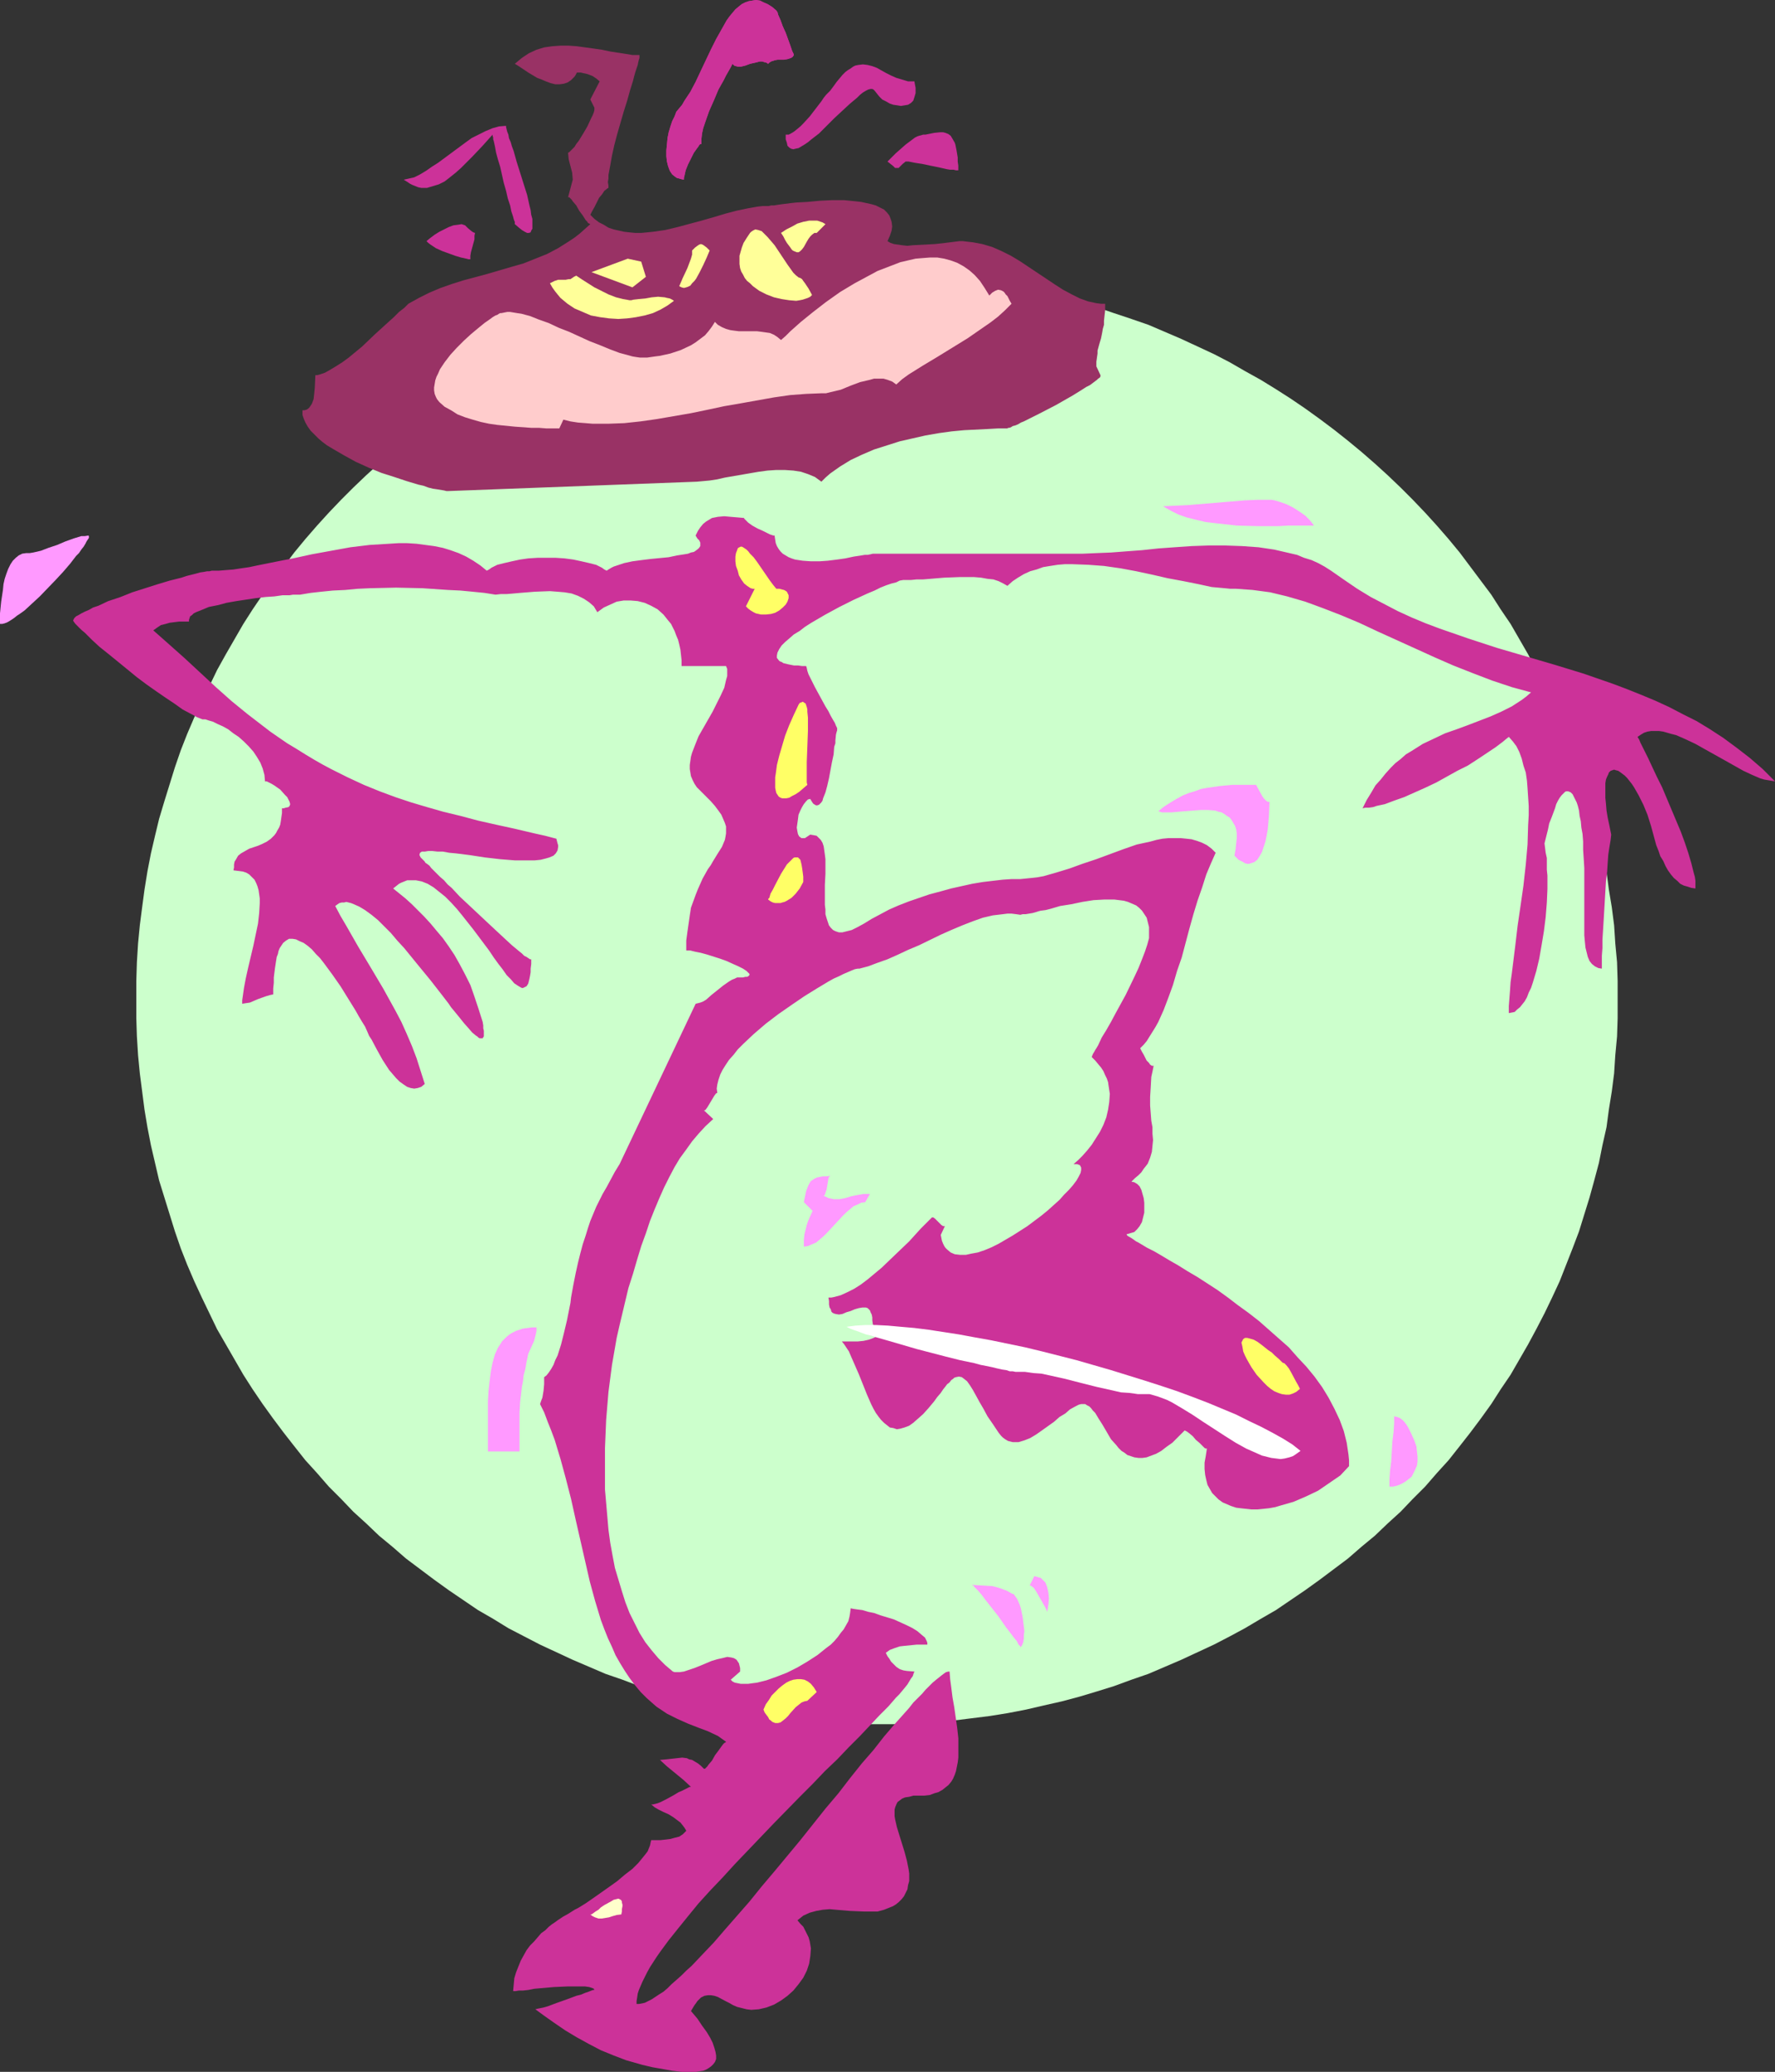
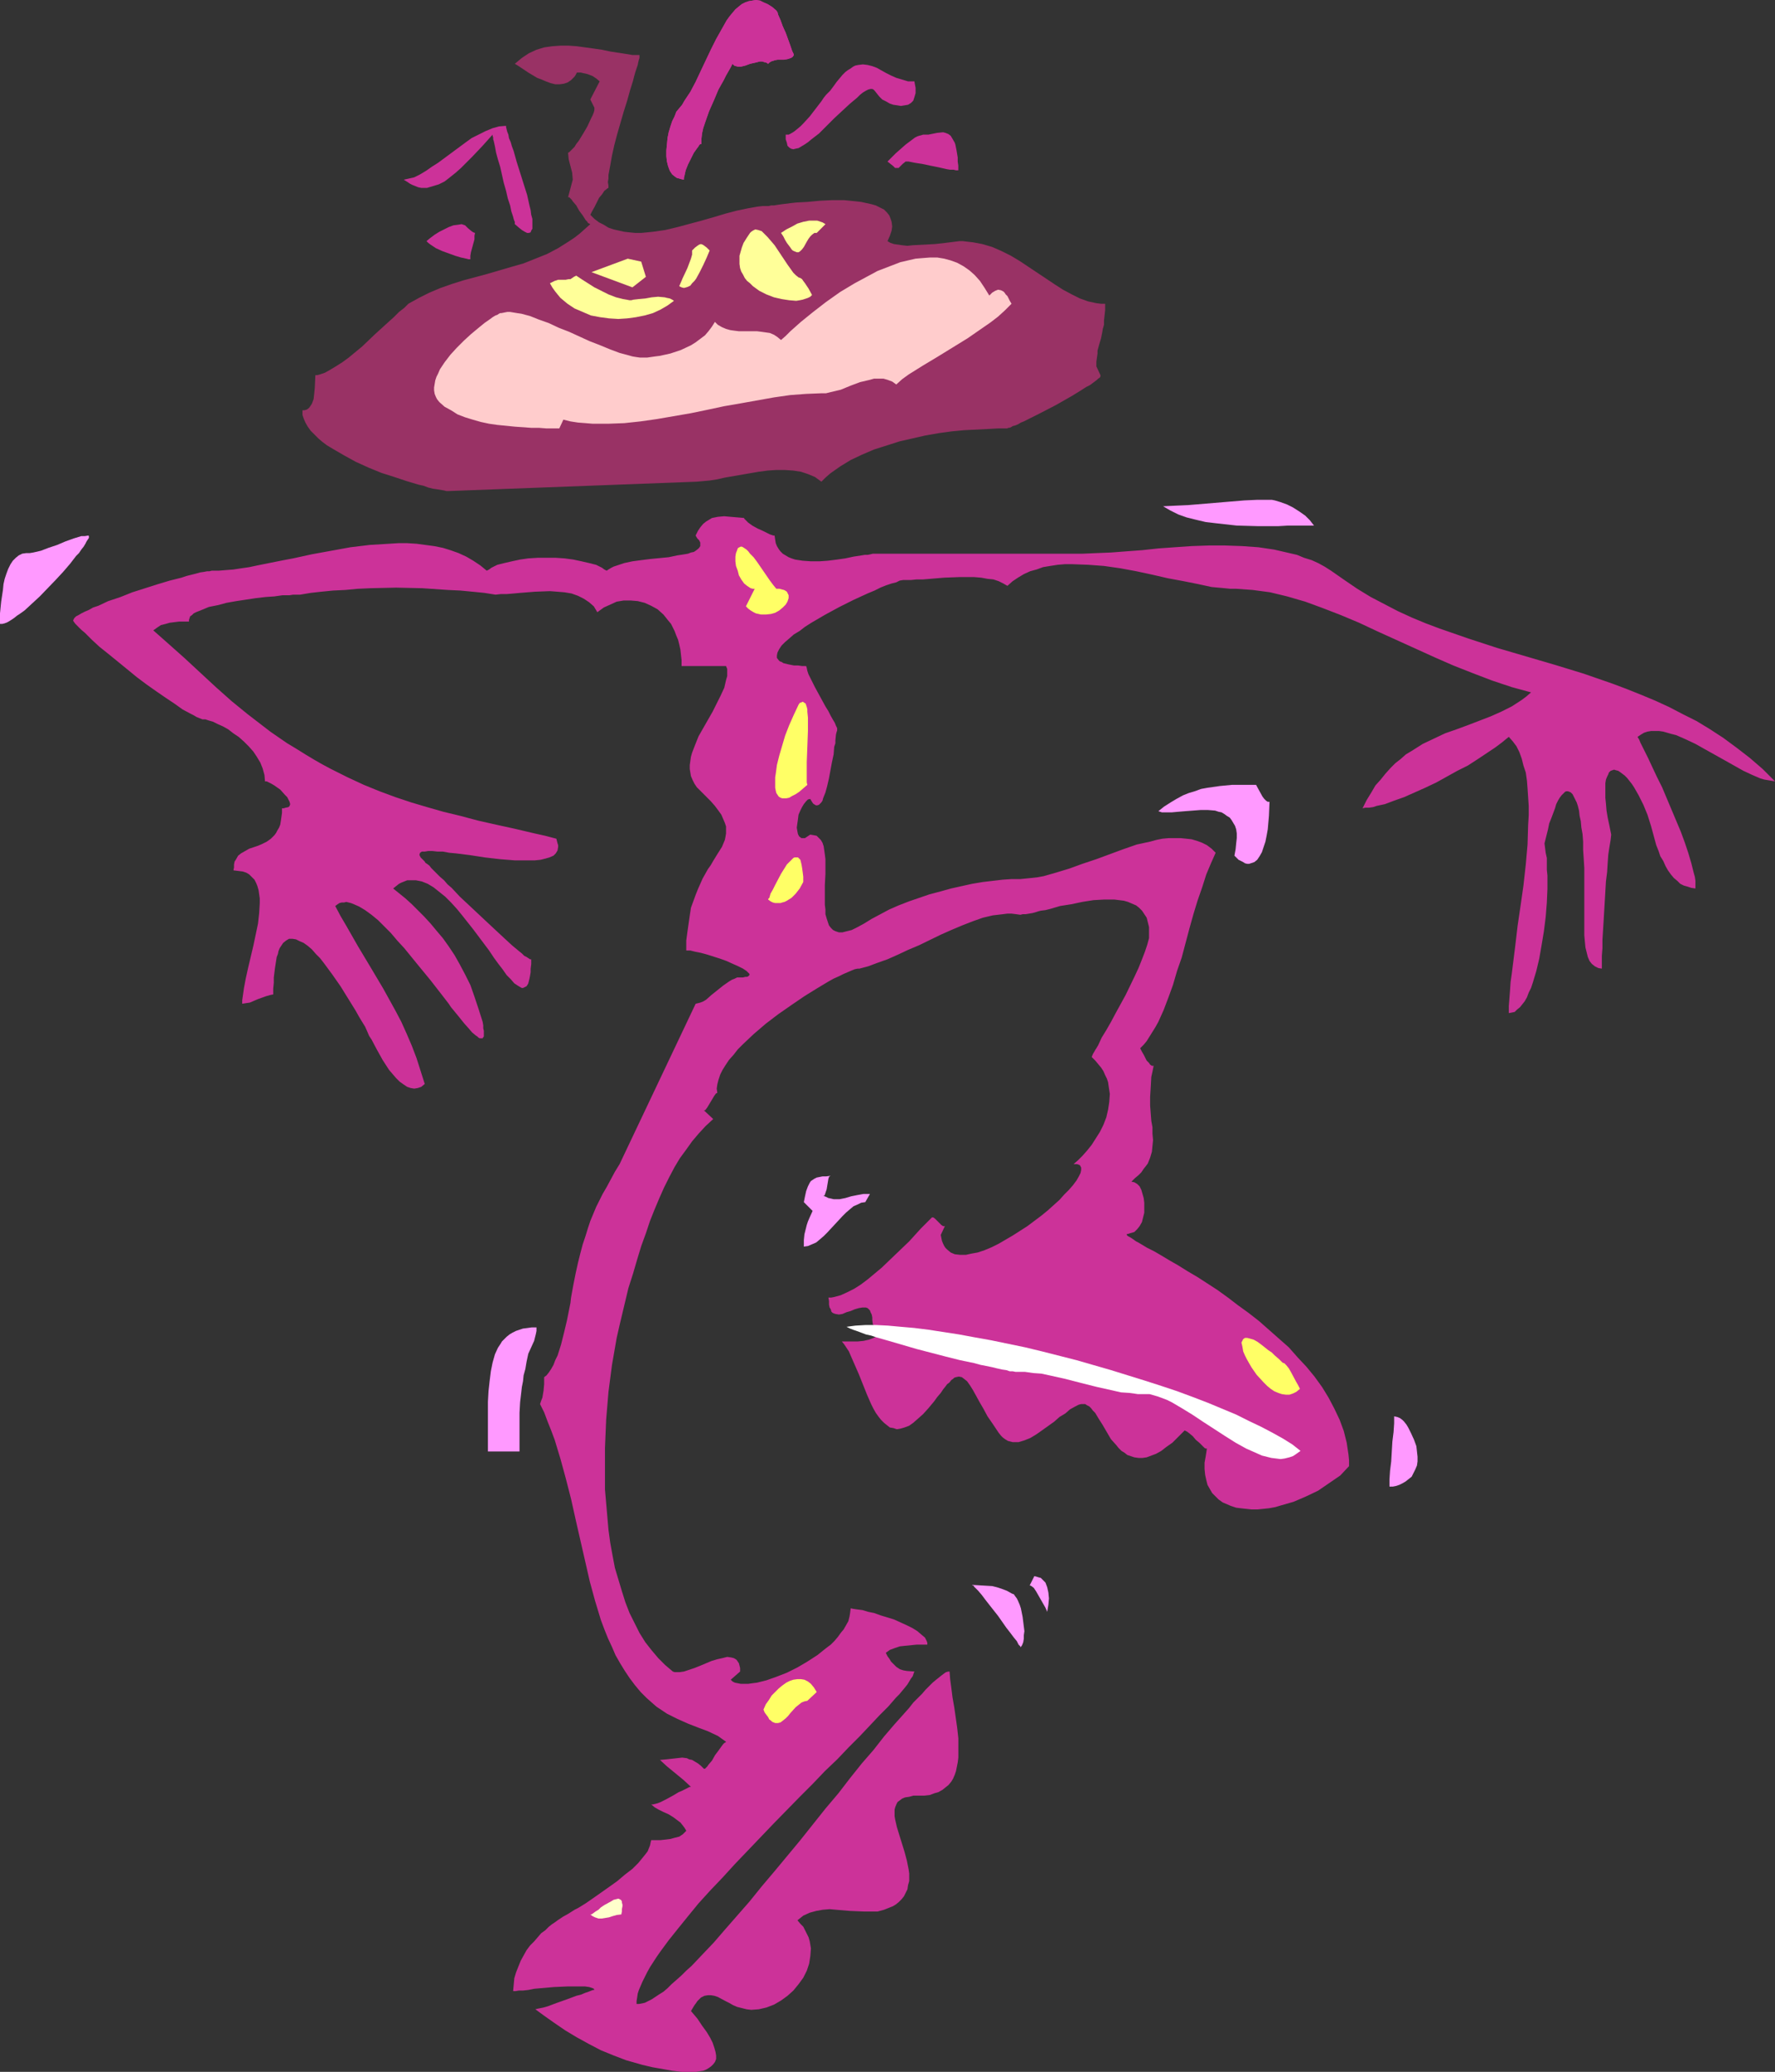
<svg xmlns="http://www.w3.org/2000/svg" xmlns:ns1="http://sodipodi.sourceforge.net/DTD/sodipodi-0.dtd" xmlns:ns2="http://www.inkscape.org/namespaces/inkscape" version="1.0" width="129.724mm" height="151.351mm" id="svg30" ns1:docname="In-Line Skating - Offbeat 2.wmf">
  <rect width="100%" height="100%" fill="#333333" stroke="none" />
  <ns1:namedview id="namedview30" pagecolor="#ffffff" bordercolor="#000000" borderopacity="0.25" ns2:showpageshadow="2" ns2:pageopacity="0.0" ns2:pagecheckerboard="0" ns2:deskcolor="#d1d1d1" ns2:document-units="mm" />
  <defs id="defs1">
    <pattern id="WMFhbasepattern" patternUnits="userSpaceOnUse" width="6" height="6" x="0" y="0" />
  </defs>
-   <path style="fill:#ccffcc;fill-opacity:1;fill-rule:evenodd;stroke:none" d="m 242.238,75.787 5.333,0.162 5.171,0.162 5.171,0.323 5.171,0.485 5.171,0.485 5.171,0.808 5.01,0.808 5.01,0.97 4.848,0.97 5.01,1.131 4.848,1.293 4.848,1.454 4.686,1.616 4.848,1.616 4.686,1.616 4.525,1.939 4.525,1.939 4.525,2.101 4.525,2.101 4.363,2.262 4.202,2.424 4.363,2.424 4.202,2.585 4.04,2.585 4.04,2.747 4.04,2.909 3.878,2.909 3.878,3.07 3.717,3.07 3.717,3.232 3.555,3.232 3.555,3.393 3.394,3.393 3.394,3.555 3.232,3.555 3.232,3.717 3.07,3.717 5.818,7.756 2.909,3.878 2.586,4.04 2.747,4.04 2.424,4.201 2.424,4.201 2.262,4.363 2.262,4.363 2.101,4.363 2.101,4.363 1.778,4.525 1.778,4.525 1.778,4.686 1.454,4.686 1.454,4.686 1.293,4.848 1.293,4.686 0.97,4.848 1.131,5.009 0.646,5.009 0.808,4.848 0.646,5.009 0.323,5.009 0.485,5.171 0.162,5.171 v 5.171 5.171 l -0.162,5.009 -0.485,5.171 -0.323,5.009 -0.646,5.009 -0.808,5.009 -0.646,4.848 -1.131,5.009 -0.97,4.848 -1.293,4.848 -1.293,4.686 -1.454,4.686 -1.454,4.686 -1.778,4.686 -1.778,4.525 -1.778,4.525 -2.101,4.525 -2.101,4.363 -2.262,4.363 -2.262,4.201 -2.424,4.201 -2.424,4.201 -2.747,4.04 -2.586,4.04 -2.909,4.04 -2.909,3.878 -2.909,3.717 -3.07,3.878 -3.232,3.555 -3.232,3.717 -3.394,3.393 -3.394,3.555 -3.555,3.232 -3.555,3.393 -3.717,3.07 -3.717,3.232 -3.878,2.909 -3.878,2.909 -4.04,2.909 -4.04,2.747 -4.04,2.747 -4.202,2.424 -4.363,2.585 -4.202,2.262 -4.363,2.262 -4.525,2.101 -4.525,2.101 -4.525,1.939 -4.525,1.939 -4.686,1.616 -4.848,1.778 -4.686,1.454 -4.848,1.454 -4.848,1.293 -5.01,1.131 -4.848,1.131 -5.01,0.97 -5.01,0.808 -5.171,0.646 -5.171,0.646 -5.171,0.323 -5.171,0.323 -5.171,0.323 h -5.333 -5.333 l -5.171,-0.323 -5.171,-0.323 -5.171,-0.323 -5.171,-0.646 -5.01,-0.646 -5.171,-0.808 -5.01,-0.97 -4.848,-1.131 -5.01,-1.131 -4.848,-1.293 -4.848,-1.454 -4.848,-1.454 -4.686,-1.778 -4.686,-1.616 -4.525,-1.939 -4.525,-1.939 -4.525,-2.101 -4.525,-2.101 -4.363,-2.262 -4.363,-2.262 -4.202,-2.585 -4.202,-2.424 -4.04,-2.747 -4.04,-2.747 -4.04,-2.909 -3.878,-2.909 -3.878,-2.909 -3.717,-3.232 -3.717,-3.07 -3.555,-3.393 -3.555,-3.232 -3.394,-3.555 -3.394,-3.393 -3.232,-3.717 -3.232,-3.555 -3.07,-3.878 -2.909,-3.717 -2.909,-3.878 -2.909,-4.04 -2.747,-4.04 -2.586,-4.04 -2.424,-4.201 -2.424,-4.201 -2.424,-4.201 -2.101,-4.363 -2.101,-4.363 -2.101,-4.525 -1.939,-4.525 -1.778,-4.525 -1.616,-4.686 -1.454,-4.686 -1.454,-4.686 -1.454,-4.686 -1.131,-4.848 -1.131,-4.848 -0.97,-5.009 -0.808,-4.848 -0.646,-5.009 -0.646,-5.009 -0.485,-5.009 -0.323,-5.171 -0.162,-5.009 v -5.171 -5.171 l 0.162,-5.171 0.323,-5.171 0.485,-5.009 0.646,-5.009 0.646,-4.848 0.808,-5.009 0.97,-5.009 1.131,-4.848 1.131,-4.686 1.454,-4.848 1.454,-4.686 1.454,-4.686 1.616,-4.686 1.778,-4.525 1.939,-4.525 2.101,-4.363 2.101,-4.363 2.101,-4.363 2.424,-4.363 2.424,-4.201 2.424,-4.201 2.586,-4.04 2.747,-4.04 2.909,-3.878 2.909,-3.878 2.909,-3.878 3.07,-3.717 3.232,-3.717 3.232,-3.555 3.394,-3.555 3.394,-3.393 3.555,-3.393 3.555,-3.232 3.717,-3.232 3.717,-3.07 3.878,-3.07 3.878,-2.909 4.04,-2.909 4.04,-2.747 4.04,-2.585 4.202,-2.585 4.202,-2.424 4.363,-2.424 4.363,-2.262 4.525,-2.101 4.525,-2.101 4.525,-1.939 4.525,-1.939 4.686,-1.616 4.686,-1.616 4.848,-1.616 4.848,-1.454 4.848,-1.293 5.01,-1.131 4.848,-0.97 5.01,-0.97 5.171,-0.808 5.01,-0.808 5.171,-0.485 5.171,-0.485 5.171,-0.323 5.171,-0.162 z" id="path1" />
  <path style="fill:#cc3299;fill-opacity:1;fill-rule:evenodd;stroke:none" d="m 249.995,160.138 h 1.616 l 1.616,-0.162 h 1.778 l 1.939,-0.162 3.878,-0.323 4.202,-0.162 h 4.04 l 1.939,0.162 1.778,0.323 1.616,0.162 1.454,0.485 1.293,0.646 1.131,0.646 1.454,-1.293 1.454,-0.97 1.616,-0.97 1.778,-0.808 1.778,-0.485 1.778,-0.646 1.939,-0.323 2.101,-0.323 1.939,-0.162 h 2.101 l 4.363,0.162 4.363,0.323 4.525,0.646 4.363,0.808 4.525,0.97 4.202,0.97 4.363,0.808 4.04,0.808 3.717,0.808 1.778,0.162 1.778,0.162 1.616,0.162 h 1.616 l 2.262,0.162 2.262,0.162 2.424,0.323 2.424,0.323 4.686,1.131 5.01,1.454 4.848,1.778 5.01,1.939 5.01,2.101 5.171,2.424 10.342,4.686 5.333,2.424 5.171,2.262 5.333,2.101 5.494,2.101 5.333,1.778 5.333,1.454 -1.293,1.131 -1.293,0.97 -2.747,1.778 -2.909,1.454 -2.909,1.293 -6.302,2.424 -3.07,1.131 -3.232,1.131 -3.07,1.454 -3.07,1.454 -3.07,1.939 -1.616,0.97 -1.454,1.293 -1.454,1.131 -1.293,1.293 -1.454,1.616 -1.293,1.616 -1.454,1.616 -1.131,1.939 -1.293,2.101 -1.131,2.262 0.808,-0.162 h 0.97 l 1.131,-0.162 0.97,-0.323 2.262,-0.485 2.586,-0.97 2.747,-0.97 2.909,-1.293 2.909,-1.293 3.07,-1.454 5.818,-3.232 2.909,-1.454 2.747,-1.778 2.424,-1.616 2.424,-1.616 1.939,-1.454 0.97,-0.808 0.808,-0.646 1.131,1.293 0.97,1.293 0.808,1.616 0.646,1.778 0.485,1.939 0.646,1.939 0.323,2.262 0.162,2.101 0.162,2.424 0.162,2.424 v 2.585 l -0.162,2.747 -0.162,5.333 -0.485,5.494 -0.646,5.817 -0.808,5.656 -0.808,5.494 -0.646,5.494 -0.646,5.171 -0.323,2.585 -0.323,2.262 -0.162,2.424 -0.162,2.101 -0.162,2.101 v 1.939 l 0.808,-0.162 0.808,-0.162 0.646,-0.646 0.808,-0.646 0.646,-0.808 0.646,-0.808 0.646,-1.131 0.485,-1.293 0.646,-1.293 0.485,-1.454 0.485,-1.616 0.485,-1.616 0.808,-3.393 0.646,-3.717 0.646,-3.878 0.485,-3.878 0.323,-4.04 0.162,-3.717 v -3.717 l -0.162,-1.616 v -1.616 -1.616 l -0.323,-1.454 -0.162,-1.293 -0.162,-1.293 0.485,-1.939 0.485,-1.939 0.323,-1.616 0.646,-1.616 0.485,-1.293 0.485,-1.293 0.323,-1.131 0.485,-0.97 0.485,-0.808 0.485,-0.646 0.485,-0.485 0.485,-0.485 0.323,-0.162 h 0.485 l 0.485,0.162 0.323,0.162 0.485,0.485 0.323,0.646 0.323,0.646 0.485,0.97 0.323,0.97 0.323,1.293 0.162,1.454 0.323,1.454 0.162,1.778 0.323,1.778 0.162,2.101 v 2.262 l 0.162,2.424 0.162,2.585 v 2.747 2.909 3.717 3.878 3.717 1.616 l 0.162,1.778 0.162,1.616 0.323,1.293 0.323,1.293 0.485,1.131 0.646,0.808 0.808,0.646 0.97,0.485 0.97,0.162 v -1.616 -1.939 l 0.162,-2.101 v -2.262 l 0.162,-2.585 0.162,-2.585 0.323,-5.494 0.323,-5.494 0.323,-2.585 0.162,-2.585 0.162,-2.262 0.323,-2.101 0.323,-1.939 0.162,-1.454 -0.485,-2.424 -0.485,-2.262 -0.323,-1.939 -0.162,-1.939 -0.162,-1.616 v -1.616 -1.293 -1.131 l 0.162,-0.97 0.323,-0.808 0.323,-0.646 0.162,-0.485 0.485,-0.485 0.485,-0.162 0.485,-0.162 0.485,0.162 0.646,0.162 0.485,0.323 0.646,0.485 0.646,0.485 0.646,0.646 0.646,0.808 0.646,0.808 0.646,0.97 0.646,1.131 0.646,1.131 1.293,2.585 1.131,2.747 0.97,3.07 0.97,3.555 0.485,1.778 0.646,1.616 0.485,1.454 0.808,1.293 0.646,1.454 0.646,1.131 0.808,1.131 0.808,0.97 0.97,0.808 0.808,0.808 0.97,0.485 1.131,0.323 0.97,0.323 1.131,0.162 v -0.97 -1.131 l -0.162,-1.131 -0.323,-1.131 -0.646,-2.585 -0.808,-2.747 -0.97,-2.909 -1.131,-3.07 -2.586,-6.141 -2.586,-6.141 -1.454,-2.909 -1.293,-2.747 -1.131,-2.424 -1.131,-2.262 -0.485,-0.97 -0.485,-0.97 -0.323,-0.808 -0.485,-0.808 0.97,-0.646 0.808,-0.485 0.97,-0.323 0.97,-0.162 h 1.131 1.131 l 1.131,0.162 1.131,0.323 1.131,0.323 1.293,0.323 2.586,1.131 2.747,1.293 2.586,1.454 5.494,3.07 2.586,1.454 2.586,1.454 2.424,1.131 2.262,0.97 1.131,0.323 0.97,0.162 0.97,0.162 0.97,0.162 -3.394,-3.393 -3.555,-3.07 -3.555,-2.747 -3.717,-2.747 -3.717,-2.424 -3.717,-2.262 -3.878,-1.939 -3.717,-1.939 -3.878,-1.778 -3.878,-1.616 -4.04,-1.616 -3.878,-1.454 -7.918,-2.747 -7.918,-2.424 -15.998,-4.686 -7.918,-2.585 -7.918,-2.747 -3.878,-1.454 -3.878,-1.616 -3.878,-1.778 -3.717,-1.939 -3.717,-1.939 -3.717,-2.262 -3.555,-2.424 -3.717,-2.585 -1.778,-1.131 -1.778,-0.97 -1.778,-0.808 -2.101,-0.646 -1.939,-0.808 -2.101,-0.485 -2.101,-0.485 -2.101,-0.485 -4.363,-0.646 -4.525,-0.323 -4.686,-0.162 h -4.525 l -4.686,0.162 -4.686,0.323 -4.525,0.323 -4.525,0.485 -4.363,0.323 -4.202,0.323 -4.04,0.162 -3.717,0.162 h -56.722 -0.485 -0.808 l -0.646,0.162 -0.808,0.162 h -0.808 l -0.97,0.162 -2.101,0.323 -2.262,0.485 -2.262,0.323 -2.586,0.323 -2.262,0.162 h -2.424 l -2.262,-0.162 -2.101,-0.323 -0.97,-0.323 -0.808,-0.323 -0.808,-0.485 -0.808,-0.485 -0.646,-0.646 -0.485,-0.646 -0.485,-0.808 -0.323,-0.808 -0.162,-0.97 -0.162,-1.131 h -0.323 l -0.485,-0.162 -0.485,-0.162 -0.646,-0.323 -1.293,-0.646 -1.454,-0.646 -1.454,-0.808 -1.131,-0.808 -0.485,-0.485 -0.323,-0.323 -0.323,-0.323 v -0.162 l -1.778,-0.162 -1.939,-0.162 -1.778,-0.162 -1.778,0.162 -0.808,0.162 -0.808,0.162 -0.808,0.485 -0.808,0.485 -0.808,0.646 -0.808,0.97 -0.646,0.97 -0.646,1.293 0.485,0.808 0.485,0.485 0.323,0.646 v 0.485 0.485 l -0.323,0.485 -0.323,0.323 -0.646,0.485 -0.485,0.323 -0.808,0.162 -0.808,0.323 -0.97,0.162 -2.101,0.323 -2.262,0.485 -5.01,0.485 -2.586,0.323 -2.424,0.323 -2.262,0.485 -1.939,0.646 -0.97,0.323 -0.646,0.323 -0.808,0.485 -0.485,0.323 -0.646,-0.323 -0.646,-0.485 -1.616,-0.808 -1.939,-0.485 -2.101,-0.485 -2.262,-0.485 -2.424,-0.323 -2.424,-0.162 h -5.01 l -2.586,0.162 -2.262,0.323 -2.262,0.485 -2.101,0.485 -1.939,0.485 -1.616,0.808 -0.646,0.485 -0.646,0.323 -1.778,-1.454 -1.939,-1.293 -1.939,-1.131 -2.101,-0.97 -2.262,-0.808 -2.101,-0.646 -2.424,-0.485 -2.424,-0.323 -2.424,-0.323 -2.586,-0.162 h -2.424 l -2.586,0.162 -5.333,0.323 -5.333,0.646 -5.333,0.97 -5.333,0.97 -5.171,1.131 -2.586,0.485 -2.424,0.485 -4.848,0.97 -2.262,0.485 -2.262,0.323 -2.101,0.323 -2.101,0.162 -1.939,0.162 h -1.939 l -0.646,0.162 h -0.646 l -0.808,0.162 -1.131,0.162 -1.131,0.323 -1.293,0.323 -1.293,0.323 -1.454,0.485 -3.232,0.808 -3.232,0.97 -7.11,2.262 -3.232,1.293 -3.394,1.131 -2.747,1.293 -1.454,0.485 -1.131,0.646 -1.131,0.485 -0.97,0.485 -0.808,0.485 -0.646,0.323 -0.485,0.485 -0.162,0.323 -0.162,0.323 0.162,0.323 0.485,0.646 0.808,0.808 0.808,0.808 0.97,0.808 1.939,1.939 2.101,1.939 2.424,1.939 2.586,2.101 5.333,4.363 2.586,1.939 2.747,1.939 2.586,1.778 2.424,1.616 2.262,1.616 2.101,1.131 0.97,0.485 0.808,0.485 0.808,0.323 0.808,0.323 h 0.808 l 0.97,0.323 1.131,0.323 1.293,0.646 1.454,0.646 1.454,0.808 1.454,1.131 1.454,0.97 1.454,1.293 1.293,1.293 1.293,1.454 0.97,1.454 0.97,1.616 0.646,1.616 0.485,1.778 0.162,1.778 h 0.485 l 0.646,0.323 0.646,0.323 0.808,0.485 1.616,1.131 1.293,1.454 0.646,0.646 0.323,0.646 0.323,0.646 0.162,0.646 -0.162,0.485 -0.323,0.323 -0.808,0.162 -0.485,0.162 h -0.485 v 1.293 l -0.162,1.131 -0.162,1.131 -0.162,0.97 -0.323,0.808 -0.485,0.808 -0.323,0.646 -0.485,0.646 -0.97,0.97 -1.131,0.808 -1.293,0.646 -1.131,0.485 -2.424,0.808 -1.131,0.646 -1.131,0.646 -0.808,0.646 -0.646,1.131 -0.323,0.485 -0.162,0.808 v 0.808 l -0.162,0.808 1.293,0.162 1.293,0.162 0.97,0.323 0.808,0.485 0.808,0.808 0.646,0.646 0.485,0.97 0.323,0.808 0.323,1.131 0.162,1.131 0.162,1.131 v 1.293 l -0.162,2.747 -0.323,2.909 -0.646,3.07 -0.646,3.07 -1.454,6.141 -0.646,2.909 -0.485,2.585 -0.323,2.262 -0.162,1.131 v 0.97 l 0.97,-0.162 1.131,-0.162 2.262,-0.97 2.262,-0.808 1.131,-0.323 0.808,-0.162 v -1.616 l 0.162,-1.616 v -1.454 l 0.162,-1.293 0.162,-1.293 0.323,-2.101 0.162,-0.97 0.323,-0.808 0.162,-0.808 0.323,-0.808 0.323,-0.485 0.646,-0.97 0.808,-0.646 0.808,-0.485 h 0.97 l 0.97,0.162 0.97,0.485 1.131,0.485 1.131,0.808 1.131,0.97 1.131,1.293 1.131,1.131 1.131,1.454 2.262,3.07 2.262,3.232 2.101,3.393 2.101,3.393 0.808,1.454 0.97,1.616 0.808,1.293 0.646,1.454 0.485,1.131 0.646,0.97 1.454,2.747 1.616,2.909 1.778,2.747 0.97,1.131 0.97,1.131 0.97,0.97 1.131,0.808 0.97,0.646 0.97,0.323 0.97,0.162 0.97,-0.162 0.97,-0.323 0.97,-0.808 -1.131,-3.555 -1.131,-3.555 -1.293,-3.393 -1.454,-3.393 -1.454,-3.232 -1.616,-3.07 -3.394,-6.141 -3.555,-5.979 -3.394,-5.656 -3.232,-5.656 -1.616,-2.747 -1.454,-2.747 0.646,-0.485 0.485,-0.323 0.646,-0.162 h 0.646 l 0.646,-0.162 0.646,0.162 0.646,0.162 0.808,0.323 1.454,0.646 1.616,0.97 1.778,1.293 1.778,1.454 1.778,1.778 1.778,1.778 1.778,2.101 1.939,2.101 3.555,4.363 3.717,4.525 3.394,4.363 1.616,2.101 0.646,0.97 0.808,0.97 1.454,1.778 1.293,1.616 1.293,1.454 0.97,1.131 0.97,0.808 0.485,0.323 0.323,0.323 0.323,0.162 h 0.323 0.323 0.162 l 0.162,-0.323 0.162,-0.162 v -0.485 -1.131 l -0.162,-0.646 v -0.808 l -0.162,-0.97 -1.131,-3.555 -1.131,-3.393 -1.131,-3.232 -1.454,-2.909 -1.454,-2.747 -1.454,-2.585 -1.616,-2.424 -1.616,-2.262 -1.778,-2.101 -1.616,-1.939 -1.778,-1.939 -1.778,-1.778 -1.616,-1.616 -1.778,-1.616 -3.394,-2.747 0.808,-0.646 0.808,-0.646 0.646,-0.323 0.808,-0.323 0.808,-0.323 h 0.808 1.616 l 1.616,0.323 1.616,0.646 1.616,0.97 1.616,1.293 1.616,1.293 1.616,1.616 1.616,1.778 1.454,1.778 3.07,3.878 2.909,3.878 1.454,1.939 1.293,1.939 1.293,1.778 1.131,1.454 1.131,1.616 1.131,1.131 0.97,1.131 0.97,0.646 0.808,0.485 0.323,0.162 h 0.323 l 0.323,-0.162 0.323,-0.162 0.323,-0.162 0.323,-0.485 0.162,-0.323 0.162,-0.646 0.162,-0.646 0.162,-0.808 0.162,-0.97 v -0.97 l 0.162,-1.293 v -1.293 h -0.323 l -0.485,-0.323 -0.485,-0.323 -0.646,-0.323 -0.646,-0.646 -0.808,-0.646 -0.97,-0.808 -0.97,-0.808 -2.101,-1.939 -2.262,-2.101 -2.424,-2.262 -2.586,-2.424 -2.586,-2.424 -2.424,-2.262 -2.262,-2.424 -1.131,-0.97 -0.97,-1.131 -1.131,-0.97 -0.808,-0.808 -0.808,-0.808 -0.808,-0.808 -0.485,-0.646 -0.646,-0.485 -0.485,-0.323 -0.162,-0.323 -0.485,-0.485 -0.323,-0.323 -0.323,-0.323 -0.162,-0.323 -0.162,-0.323 v -0.162 l 0.162,-0.485 0.485,-0.323 h 0.808 l 0.97,-0.162 h 1.131 l 1.454,0.162 h 1.454 l 1.778,0.323 1.778,0.162 3.878,0.485 4.202,0.646 4.202,0.485 4.04,0.323 h 1.939 1.778 1.778 l 1.616,-0.162 1.293,-0.323 1.131,-0.323 1.131,-0.485 0.646,-0.646 0.485,-0.808 0.162,-0.97 v -0.485 l -0.162,-0.485 -0.162,-0.646 -0.162,-0.646 -3.07,-0.808 -2.909,-0.646 -5.494,-1.293 -5.171,-1.131 -5.01,-1.131 -4.848,-1.293 -4.686,-1.131 -4.525,-1.293 -4.363,-1.293 -4.363,-1.454 -4.363,-1.616 -4.363,-1.778 -4.525,-2.101 -4.525,-2.262 -2.424,-1.293 -2.262,-1.293 -2.424,-1.454 -2.586,-1.616 -2.424,-1.454 -2.586,-1.778 -2.101,-1.454 -2.101,-1.616 -4.202,-3.232 -4.363,-3.555 -4.363,-3.878 -8.726,-8.08 -4.363,-3.878 -4.202,-3.717 1.131,-0.808 0.97,-0.646 1.293,-0.323 1.131,-0.323 1.293,-0.162 1.293,-0.162 h 2.747 v -0.485 l 0.162,-0.485 0.162,-0.485 0.485,-0.323 0.485,-0.485 0.646,-0.323 0.808,-0.323 0.808,-0.323 1.939,-0.808 2.424,-0.485 2.424,-0.646 2.747,-0.485 5.333,-0.808 2.747,-0.323 2.424,-0.162 2.262,-0.323 h 1.939 l 0.97,-0.162 h 0.808 1.131 l 2.909,-0.485 2.909,-0.323 3.232,-0.323 3.394,-0.162 3.394,-0.323 3.555,-0.162 7.11,-0.162 7.272,0.162 7.11,0.485 3.394,0.162 3.394,0.323 3.232,0.323 3.07,0.485 1.454,-0.162 h 1.616 l 1.939,-0.162 1.778,-0.162 4.04,-0.323 4.202,-0.162 2.101,0.162 1.939,0.162 1.939,0.323 1.778,0.646 1.616,0.808 1.454,0.97 1.293,1.131 0.485,0.808 0.485,0.808 1.778,-1.293 1.778,-0.808 1.778,-0.808 1.939,-0.323 h 1.939 l 1.939,0.162 1.939,0.485 1.778,0.808 1.778,0.97 1.616,1.454 1.293,1.616 0.808,0.97 0.485,0.97 0.485,0.97 0.485,1.293 0.485,1.131 0.323,1.293 0.323,1.454 0.162,1.454 0.162,1.454 v 1.616 h 12.282 l 0.323,0.808 v 0.97 0.97 l -0.323,1.131 -0.485,2.101 -0.97,2.101 -1.131,2.262 -1.131,2.262 -1.293,2.262 -1.293,2.262 -1.293,2.262 -0.97,2.424 -0.808,2.101 -0.323,1.131 -0.162,1.131 -0.162,1.131 v 1.131 l 0.162,0.97 0.162,0.97 0.485,1.131 0.485,0.97 0.646,0.97 0.808,0.808 1.616,1.616 1.454,1.454 1.131,1.293 0.97,1.293 0.808,1.131 0.485,1.131 0.485,1.131 0.323,0.97 v 0.97 0.97 l -0.162,0.97 -0.162,0.808 -0.808,1.939 -1.131,1.778 -1.293,2.101 -0.646,1.131 -0.808,1.131 -1.454,2.585 -0.646,1.454 -0.646,1.454 -0.646,1.616 -0.646,1.778 -0.646,1.778 -0.323,2.101 -0.323,2.262 -0.323,2.262 -0.323,2.424 v 2.747 h 0.485 0.646 l 1.293,0.323 1.616,0.323 1.778,0.485 3.555,1.131 1.778,0.646 1.778,0.808 1.454,0.646 1.293,0.646 0.97,0.646 0.323,0.323 0.323,0.323 0.162,0.162 v 0.323 l -0.162,0.162 -0.162,0.162 -0.323,0.162 h -0.485 l -0.646,0.162 h -0.808 -0.808 l -0.646,0.323 -0.808,0.323 -0.808,0.485 -1.616,1.131 -1.616,1.293 -1.616,1.293 -1.454,1.293 -0.808,0.485 -0.808,0.323 -0.646,0.162 -0.646,0.162 -21.008,44.276 -1.293,2.101 -1.131,2.101 -1.131,2.101 -1.131,1.939 -1.778,3.555 -1.616,3.878 -0.646,1.939 -0.646,2.101 -0.808,2.424 -0.646,2.424 -0.646,2.585 -0.646,2.909 -0.646,3.232 -0.646,3.555 -0.162,1.454 -0.323,1.616 -0.646,3.232 -0.808,3.393 -0.808,3.232 -0.97,3.07 -0.646,1.293 -0.485,1.293 -0.646,1.131 -0.646,0.97 -0.646,0.808 -0.646,0.485 v 1.939 l -0.162,1.778 -0.323,1.939 -0.323,0.808 -0.323,0.97 1.131,2.262 0.97,2.585 0.97,2.424 0.97,2.585 1.616,5.333 1.454,5.333 1.454,5.656 1.293,5.817 2.586,11.311 1.293,5.656 1.454,5.333 1.616,5.333 0.97,2.585 0.97,2.424 1.131,2.424 0.97,2.262 1.293,2.262 1.293,2.101 1.293,1.939 1.454,1.939 1.616,1.939 1.616,1.616 1.454,1.293 1.293,1.131 1.454,0.97 1.454,0.97 2.909,1.454 2.909,1.293 2.909,1.131 2.586,0.97 2.747,1.293 1.131,0.808 1.131,0.808 -0.162,0.162 -0.323,0.162 -0.323,0.323 -0.485,0.646 -0.808,1.131 -0.97,1.293 -0.808,1.454 -0.97,1.131 -0.323,0.485 -0.323,0.323 -0.323,0.323 h -0.323 l -0.808,-0.808 -0.808,-0.646 -0.808,-0.485 -0.808,-0.485 -0.808,-0.162 -0.646,-0.323 -1.293,-0.162 -1.454,0.162 -1.454,0.162 -1.454,0.162 -1.778,0.162 1.939,1.778 4.525,3.717 2.101,1.939 h -0.323 l -0.323,0.162 -0.646,0.323 -0.646,0.323 -0.646,0.323 -0.808,0.323 -1.616,0.97 -1.778,0.97 -1.616,0.808 -0.808,0.323 -0.646,0.162 -0.646,0.162 h -0.485 l 0.97,0.808 1.131,0.646 1.293,0.646 1.454,0.646 1.293,0.808 1.293,0.97 0.646,0.485 0.646,0.808 0.485,0.646 0.485,0.808 -0.97,0.97 -0.97,0.646 -1.293,0.323 -1.131,0.323 -1.293,0.162 -1.454,0.162 h -2.586 l -0.162,0.646 -0.162,0.808 -0.323,0.808 -0.323,0.808 -0.485,0.646 -0.646,0.808 -1.454,1.778 -1.616,1.616 -2.101,1.616 -2.101,1.778 -2.262,1.616 -4.363,3.07 -2.101,1.454 -2.101,1.293 -0.97,0.485 -1.778,1.131 -1.454,0.808 -0.485,0.323 -0.485,0.323 -0.485,0.323 -0.646,0.485 -0.97,0.646 -0.808,0.646 -0.97,0.97 -1.131,0.808 -0.97,1.131 -0.97,1.131 -1.131,1.131 -0.97,1.293 -0.808,1.454 -0.808,1.454 -0.646,1.616 -0.646,1.616 -0.485,1.616 -0.162,1.778 -0.162,1.778 h 0.646 l 0.97,-0.162 h 1.131 l 1.454,-0.162 1.616,-0.323 1.778,-0.162 3.717,-0.323 3.717,-0.162 h 1.778 1.616 1.454 l 1.131,0.162 0.97,0.323 0.323,0.162 0.162,0.323 h -0.323 l -0.485,0.162 -0.808,0.323 -0.97,0.323 -1.131,0.485 -0.646,0.162 -0.646,0.162 -2.586,0.97 -2.747,0.97 -1.293,0.485 -1.293,0.485 -1.131,0.323 -0.808,0.162 -0.808,0.162 -0.646,0.162 2.424,1.778 2.747,1.939 3.07,2.101 3.232,1.939 3.232,1.778 3.394,1.778 3.555,1.454 3.394,1.293 2.262,0.646 2.262,0.646 2.747,0.646 2.747,0.485 2.747,0.485 2.747,0.323 h 2.424 1.293 l 0.97,-0.162 1.131,-0.162 0.808,-0.323 0.808,-0.485 0.646,-0.485 0.485,-0.485 0.485,-0.646 0.323,-0.808 v -0.97 l -0.162,-0.97 -0.323,-1.131 -0.485,-1.454 -0.646,-1.293 -0.97,-1.616 -1.293,-1.778 -1.293,-1.939 -1.778,-2.101 0.485,-0.808 0.485,-0.808 0.485,-0.646 0.323,-0.485 0.97,-0.97 0.97,-0.485 0.97,-0.162 h 0.808 l 0.97,0.162 0.97,0.323 2.101,1.131 0.97,0.485 1.131,0.646 1.131,0.485 1.293,0.323 1.293,0.323 1.293,0.162 2.101,-0.162 2.101,-0.485 2.101,-0.808 1.939,-1.131 1.778,-1.293 1.616,-1.454 1.454,-1.778 1.293,-1.778 0.97,-1.939 0.646,-1.939 0.323,-2.101 0.162,-2.101 -0.162,-0.97 -0.162,-0.97 -0.323,-1.131 -0.485,-0.97 -0.485,-0.97 -0.485,-0.97 -0.808,-0.808 -0.808,-0.97 0.808,-0.646 0.808,-0.646 1.778,-0.808 1.778,-0.485 1.778,-0.323 1.939,-0.162 1.778,0.162 3.878,0.323 3.878,0.162 h 1.778 1.939 l 1.778,-0.485 1.616,-0.646 0.808,-0.323 0.808,-0.485 0.808,-0.646 0.808,-0.808 0.646,-0.808 0.485,-0.97 0.485,-0.97 0.162,-1.131 0.323,-1.131 v -2.101 l -0.162,-1.131 -0.485,-2.424 -0.646,-2.424 -1.454,-4.686 -0.646,-2.101 -0.485,-2.101 -0.162,-0.97 v -0.808 -0.97 l 0.162,-0.646 0.323,-0.808 0.323,-0.646 0.646,-0.485 0.646,-0.485 0.808,-0.323 1.131,-0.162 1.131,-0.323 h 1.454 1.616 l 1.454,-0.162 1.293,-0.485 1.131,-0.323 1.131,-0.646 0.808,-0.646 0.808,-0.646 0.808,-0.97 0.485,-0.808 0.485,-1.131 0.323,-0.97 0.485,-2.424 0.162,-1.293 v -2.585 -2.747 l -0.323,-2.909 -0.808,-5.656 -0.485,-2.747 -0.323,-2.585 -0.323,-2.424 -0.162,-2.101 h -0.323 l -0.646,0.162 -0.485,0.323 -0.646,0.485 -0.808,0.646 -0.808,0.646 -0.97,0.808 -0.97,0.97 -0.97,0.97 -0.97,1.131 -1.131,1.131 -1.293,1.293 -1.131,1.454 -1.293,1.454 -2.747,3.07 -2.909,3.393 -2.909,3.717 -3.232,3.717 -3.232,4.04 -3.232,4.201 -3.555,4.201 -6.949,8.726 -7.11,8.564 -3.555,4.201 -3.394,4.201 -3.394,3.878 -3.394,3.878 -3.07,3.555 -3.232,3.393 -2.909,3.07 -1.454,1.293 -1.293,1.293 -1.454,1.293 -1.293,1.131 -1.131,1.131 -1.131,0.97 -1.293,0.808 -0.97,0.646 -0.97,0.646 -0.97,0.485 -0.97,0.485 -0.808,0.162 -0.808,0.162 h -0.646 v -0.808 l 0.162,-0.97 0.162,-1.131 0.323,-0.97 0.485,-1.131 0.485,-1.131 0.646,-1.293 0.646,-1.293 0.808,-1.454 1.778,-2.747 1.131,-1.616 2.262,-3.07 2.586,-3.232 2.747,-3.393 2.909,-3.555 3.232,-3.555 3.394,-3.555 3.394,-3.717 3.555,-3.717 7.11,-7.433 7.272,-7.433 3.555,-3.555 3.394,-3.555 3.394,-3.232 3.232,-3.393 3.07,-3.07 2.747,-2.909 2.586,-2.747 2.424,-2.424 1.131,-1.293 0.97,-1.131 0.97,-0.97 0.808,-0.97 0.808,-0.97 0.646,-0.808 0.485,-0.808 0.485,-0.808 0.485,-0.646 0.162,-0.485 0.162,-0.485 0.162,-0.323 -2.101,-0.162 -0.97,-0.162 -0.97,-0.323 -0.97,-0.646 -0.97,-0.97 -0.485,-0.485 -0.485,-0.808 -0.485,-0.646 -0.485,-0.97 1.131,-0.808 1.293,-0.485 1.454,-0.485 1.454,-0.162 3.232,-0.323 h 1.454 1.454 v -0.485 l -0.162,-0.485 -0.485,-0.97 -0.97,-0.808 -1.131,-0.97 -1.293,-0.808 -1.616,-0.808 -1.778,-0.808 -1.778,-0.808 -3.717,-1.131 -1.778,-0.646 -1.616,-0.323 -1.616,-0.485 -1.293,-0.162 -1.131,-0.162 -0.808,-0.162 -0.162,1.293 -0.162,0.97 -0.323,1.293 -0.646,1.131 -0.646,1.131 -0.808,0.97 -0.808,1.131 -0.97,1.131 -0.97,0.97 -1.293,0.97 -2.424,1.939 -2.747,1.778 -2.747,1.616 -2.909,1.454 -2.909,1.131 -2.747,0.97 -1.293,0.323 -1.293,0.323 -1.293,0.162 -1.131,0.162 h -2.101 l -0.808,-0.162 -0.808,-0.162 -0.646,-0.323 -0.485,-0.485 2.586,-2.262 v -0.97 l -0.162,-0.646 -0.162,-0.646 -0.323,-0.485 -0.323,-0.485 -0.485,-0.323 -0.323,-0.162 -0.646,-0.162 -1.131,-0.162 -1.293,0.323 -1.454,0.323 -1.616,0.485 -3.07,1.293 -1.616,0.646 -1.454,0.485 -1.454,0.485 -1.131,0.162 h -1.131 -0.323 l -0.485,-0.162 -2.101,-1.778 -1.939,-1.939 -1.778,-2.101 -1.778,-2.262 -1.616,-2.585 -1.293,-2.585 -1.454,-2.909 -1.131,-2.909 -0.97,-3.07 -0.97,-3.232 -0.97,-3.232 -0.646,-3.393 -0.646,-3.555 -0.485,-3.555 -0.323,-3.717 -0.323,-3.717 -0.323,-3.717 v -3.878 -3.717 -3.878 l 0.323,-7.756 0.646,-7.756 0.97,-7.433 0.646,-3.717 0.646,-3.717 0.808,-3.555 0.808,-3.393 0.808,-3.393 0.808,-3.393 1.293,-4.04 1.131,-3.878 1.131,-3.717 1.293,-3.555 1.131,-3.393 1.293,-3.232 1.293,-3.07 1.293,-2.909 1.454,-2.909 1.454,-2.747 1.454,-2.424 1.778,-2.424 1.616,-2.262 1.778,-2.101 1.939,-2.101 2.101,-1.939 -2.586,-2.424 h 0.323 l 0.162,-0.162 0.485,-0.646 0.485,-0.808 0.485,-0.808 0.485,-0.808 0.485,-0.808 0.485,-0.646 h 0.162 l 0.162,-0.162 -0.162,-1.131 0.162,-1.131 0.323,-1.293 0.485,-1.454 0.646,-1.293 0.808,-1.293 0.97,-1.454 1.293,-1.454 1.131,-1.454 1.454,-1.454 2.909,-2.747 3.394,-2.909 3.394,-2.585 3.717,-2.585 3.555,-2.424 3.394,-2.101 1.616,-0.97 1.616,-0.97 1.454,-0.808 1.454,-0.646 1.293,-0.646 1.131,-0.485 1.131,-0.485 0.808,-0.323 0.808,-0.162 h 0.485 l 2.424,-0.646 2.586,-0.97 2.747,-0.97 2.909,-1.293 2.747,-1.293 3.07,-1.293 5.979,-2.909 2.909,-1.293 3.07,-1.293 2.909,-1.131 2.747,-0.97 2.747,-0.646 2.747,-0.323 1.293,-0.162 h 1.131 l 1.293,0.162 1.131,0.162 0.646,-0.162 h 0.808 l 0.97,-0.162 0.97,-0.162 1.131,-0.323 0.485,-0.162 0.646,-0.162 1.293,-0.162 1.293,-0.323 2.747,-0.808 3.07,-0.485 3.07,-0.646 3.07,-0.485 2.909,-0.162 h 1.454 1.454 l 1.293,0.162 1.293,0.162 1.131,0.323 1.131,0.485 1.131,0.485 0.808,0.646 0.808,0.808 0.646,0.97 0.646,0.97 0.323,1.293 0.323,1.293 v 1.454 0.808 0.808 l -0.485,1.778 -0.646,1.939 -0.808,2.101 -0.97,2.424 -1.131,2.424 -2.424,5.009 -2.747,5.009 -1.293,2.424 -1.293,2.262 -1.293,2.101 -0.97,2.101 -0.485,0.808 -0.323,0.485 -0.162,0.323 -0.485,0.808 -0.323,0.808 0.97,0.97 0.808,0.97 0.808,0.97 0.646,0.97 0.485,1.131 0.485,0.97 0.323,0.97 0.162,1.131 0.323,2.101 -0.162,2.262 -0.323,2.101 -0.485,2.101 -0.808,2.101 -0.97,1.939 -1.131,1.778 -1.131,1.778 -1.293,1.616 -1.293,1.454 -1.131,1.131 -1.293,1.131 h 0.646 0.323 l 0.485,0.162 0.323,0.162 0.162,0.323 0.162,0.323 v 0.646 l -0.162,0.808 -0.485,0.97 -0.646,1.131 -0.97,1.293 -1.131,1.293 -1.293,1.293 -1.293,1.454 -1.616,1.454 -1.616,1.454 -1.778,1.454 -3.878,2.909 -4.04,2.585 -1.939,1.131 -1.939,1.131 -1.939,0.97 -1.939,0.808 -1.939,0.646 -1.778,0.323 -1.454,0.323 h -1.616 l -1.454,-0.162 -1.131,-0.485 -0.97,-0.808 -0.485,-0.485 -0.323,-0.485 -0.323,-0.646 -0.323,-0.808 -0.162,-0.808 -0.162,-0.808 1.131,-2.424 h -0.485 l -0.485,-0.323 -0.808,-0.808 -0.97,-0.97 -0.485,-0.323 h -0.323 l -1.454,1.454 -0.808,0.808 -0.808,0.808 -1.616,1.778 -1.616,1.778 -3.717,3.555 -3.878,3.717 -1.939,1.616 -1.939,1.616 -1.939,1.454 -1.778,1.131 -1.939,0.97 -1.778,0.808 -1.778,0.485 -0.808,0.162 h -0.808 l 0.162,0.97 v 0.97 l 0.162,0.808 0.323,0.485 0.162,0.646 0.323,0.323 0.323,0.162 0.485,0.162 0.97,0.162 0.97,-0.162 1.131,-0.485 1.131,-0.323 1.131,-0.485 1.131,-0.323 0.97,-0.162 h 0.97 l 0.485,0.162 0.323,0.323 0.323,0.323 0.162,0.485 0.323,0.646 0.162,0.808 v 0.808 l 0.162,1.131 2.424,2.262 -0.97,0.808 -1.293,0.646 -1.293,0.485 -1.454,0.323 -1.616,0.162 h -1.454 -2.909 l 0.646,0.808 0.646,0.97 0.646,0.97 0.485,1.131 1.131,2.585 1.131,2.585 2.262,5.656 1.131,2.585 0.646,1.293 0.646,1.131 0.808,1.131 0.646,0.808 0.808,0.808 0.808,0.646 0.808,0.646 0.97,0.162 0.97,0.323 0.97,-0.162 1.131,-0.323 1.293,-0.485 1.131,-0.808 1.293,-1.131 1.454,-1.293 1.454,-1.616 1.616,-1.939 0.808,-1.131 0.97,-1.131 0.646,-0.97 0.646,-0.808 0.485,-0.646 0.646,-0.485 0.485,-0.646 0.485,-0.323 0.323,-0.323 0.485,-0.162 0.808,-0.162 0.808,0.162 0.646,0.485 0.808,0.646 0.808,1.131 0.808,1.293 0.808,1.454 0.97,1.778 1.131,1.939 1.131,2.101 1.454,2.101 1.616,2.424 0.646,0.808 0.485,0.485 0.646,0.485 0.808,0.485 0.646,0.162 0.646,0.162 h 0.808 0.808 l 1.616,-0.485 1.616,-0.646 1.616,-0.97 1.616,-1.131 3.394,-2.424 1.454,-1.293 1.616,-0.97 1.293,-1.131 1.454,-0.808 0.97,-0.485 0.646,-0.162 h 0.485 0.646 l 0.485,0.323 0.646,0.323 0.485,0.485 0.485,0.646 0.646,0.646 0.97,1.616 1.131,1.778 1.131,1.939 1.131,1.939 1.454,1.616 0.646,0.808 0.808,0.808 0.808,0.485 0.808,0.646 0.97,0.323 0.97,0.323 1.131,0.162 h 1.131 l 1.131,-0.162 1.293,-0.485 1.293,-0.485 1.454,-0.808 1.454,-1.131 1.616,-1.131 1.616,-1.616 1.778,-1.778 0.323,0.162 0.323,0.162 0.646,0.485 0.97,0.808 0.808,0.97 0.97,0.808 0.808,0.808 0.646,0.646 0.323,0.162 h 0.323 l -0.323,2.101 -0.323,1.778 v 1.778 l 0.162,1.616 0.323,1.454 0.323,1.293 0.646,1.131 0.646,1.131 0.97,0.97 0.808,0.808 1.131,0.808 1.131,0.485 1.131,0.485 1.454,0.485 1.293,0.162 1.454,0.162 1.454,0.162 h 1.616 l 1.616,-0.162 1.616,-0.162 1.778,-0.323 1.616,-0.485 3.394,-0.97 3.394,-1.454 3.394,-1.616 3.07,-2.101 3.07,-2.101 2.424,-2.585 v -1.616 l -0.162,-1.616 -0.485,-3.232 -0.808,-3.232 -1.131,-3.07 -1.454,-3.07 -1.616,-3.07 -1.778,-2.909 -2.101,-2.909 -2.262,-2.747 -2.424,-2.585 -2.424,-2.747 -2.747,-2.424 -2.747,-2.424 -2.747,-2.424 -2.909,-2.262 -2.909,-2.101 -2.747,-2.101 -2.909,-2.101 -2.747,-1.778 -2.747,-1.778 -2.747,-1.616 -2.586,-1.616 -2.262,-1.293 -2.424,-1.454 -1.939,-1.131 -0.97,-0.485 -0.97,-0.485 -1.616,-0.97 -0.808,-0.485 -0.646,-0.323 -1.131,-0.808 -0.808,-0.485 -0.323,-0.162 -0.323,-0.323 v -0.162 h -0.162 l 0.646,-0.162 0.485,-0.162 1.131,-0.323 0.808,-0.808 0.646,-0.808 0.646,-1.131 0.323,-1.293 0.323,-1.293 v -1.293 -1.454 l -0.162,-1.293 -0.323,-1.131 -0.323,-1.131 -0.485,-0.97 -0.646,-0.646 -0.808,-0.485 -0.808,-0.162 0.97,-0.97 0.97,-0.808 0.808,-0.808 0.646,-0.97 0.646,-0.808 0.485,-0.646 0.646,-1.616 0.485,-1.616 0.162,-1.616 0.162,-1.616 -0.162,-1.778 v -1.778 l -0.323,-1.778 -0.162,-2.101 -0.162,-2.101 v -2.424 l 0.162,-2.585 0.162,-2.909 0.323,-1.454 0.323,-1.616 h -0.485 l -0.485,-0.323 -0.323,-0.485 -0.646,-0.646 -0.808,-1.616 -0.485,-0.808 -0.485,-0.97 0.97,-0.97 0.808,-0.97 0.808,-1.293 0.808,-1.293 0.808,-1.293 0.808,-1.454 1.454,-3.232 1.293,-3.393 1.293,-3.555 1.131,-3.878 1.293,-3.717 2.101,-7.918 1.131,-4.04 1.131,-3.717 1.293,-3.717 1.131,-3.555 1.293,-3.07 1.293,-2.909 -1.131,-1.131 -1.293,-0.97 -1.293,-0.646 -1.293,-0.485 -1.616,-0.485 -1.454,-0.162 -1.616,-0.162 h -1.616 -1.616 l -1.778,0.162 -1.616,0.323 -1.778,0.485 -3.717,0.808 -3.717,1.293 -7.434,2.747 -3.878,1.293 -3.555,1.293 -3.717,1.131 -3.394,0.97 -1.778,0.323 -1.454,0.162 -1.616,0.162 -1.616,0.162 h -2.424 l -2.424,0.162 -2.747,0.323 -2.747,0.323 -2.909,0.485 -2.909,0.646 -2.909,0.646 -2.909,0.808 -3.07,0.808 -5.656,1.939 -2.909,1.131 -2.586,1.131 -2.424,1.293 -2.424,1.293 -2.101,1.293 -1.778,0.97 -1.616,0.808 -1.293,0.323 -1.293,0.323 h -0.97 l -0.97,-0.323 -0.646,-0.323 -0.646,-0.646 -0.485,-0.646 -0.323,-0.97 -0.323,-0.97 -0.323,-1.131 v -1.293 l -0.162,-1.293 v -2.747 -2.747 l 0.162,-3.07 v -2.747 -1.293 l -0.162,-1.293 -0.162,-1.131 -0.162,-1.131 -0.323,-0.97 -0.485,-0.808 -0.485,-0.485 -0.646,-0.646 -0.808,-0.162 -0.97,-0.162 -0.485,0.323 -0.485,0.323 -0.485,0.323 h -0.808 -0.162 l -0.646,-0.485 -0.323,-0.646 -0.162,-0.808 -0.162,-0.97 0.162,-1.131 0.162,-1.131 0.162,-1.293 0.485,-1.131 0.485,-0.97 0.485,-0.808 0.646,-0.808 0.485,-0.485 0.646,-0.162 0.485,0.808 0.323,0.485 0.485,0.323 0.323,0.162 h 0.323 l 0.485,-0.162 0.162,-0.162 0.485,-0.485 0.323,-0.485 0.162,-0.646 0.646,-1.616 0.485,-1.778 0.485,-2.101 0.808,-4.363 0.485,-2.262 0.162,-2.101 0.323,-0.97 v -0.808 l 0.162,-1.616 0.162,-0.646 0.162,-0.485 v -0.485 -0.162 l -0.323,-0.646 -0.323,-0.808 -0.485,-0.808 -0.646,-1.131 -0.646,-1.293 -0.808,-1.293 -2.909,-5.333 -0.646,-1.293 -0.646,-1.293 -0.485,-0.97 -0.323,-0.97 -0.162,-0.808 -0.162,-0.485 h -1.131 l -1.131,-0.162 h -1.131 l -0.808,-0.162 -0.808,-0.162 -0.646,-0.162 -0.646,-0.162 -0.485,-0.323 -0.485,-0.162 -0.323,-0.323 -0.485,-0.646 v -0.646 l 0.162,-0.808 0.485,-0.97 0.646,-0.97 0.97,-0.97 1.131,-0.97 1.293,-1.131 1.616,-0.97 1.454,-1.131 1.778,-1.131 3.878,-2.262 3.878,-2.101 3.878,-1.939 3.878,-1.778 1.939,-0.808 1.616,-0.808 1.616,-0.646 1.454,-0.485 1.293,-0.323 0.97,-0.485 0.97,-0.162 z" id="path2" />
  <path style="fill:#cc3299;fill-opacity:1;fill-rule:evenodd;stroke:none" d="m 142.208,61.89 1.131,0.97 0.808,0.646 0.808,0.485 0.646,0.323 h 0.485 l 0.485,-0.162 0.162,-0.485 0.323,-0.485 v -0.808 -0.808 -1.131 l -0.323,-1.131 -0.162,-1.293 -0.323,-1.293 -0.646,-2.909 -0.97,-3.07 -0.97,-3.07 -0.97,-3.07 -0.808,-2.909 -0.485,-1.293 -0.323,-1.131 -0.485,-1.131 -0.162,-0.97 -0.323,-0.808 -0.162,-0.646 -0.162,-0.646 v -0.323 l -1.939,0.162 -1.778,0.485 -1.939,0.808 -1.939,0.97 -1.939,0.97 -1.778,1.293 -3.717,2.747 -3.717,2.747 -1.778,1.131 -1.616,1.131 -1.616,0.97 -1.616,0.808 -1.454,0.323 -1.454,0.323 0.808,0.485 0.97,0.646 0.646,0.323 0.808,0.323 0.808,0.323 0.808,0.162 h 1.616 l 1.616,-0.485 1.616,-0.485 1.616,-0.808 1.454,-1.131 1.616,-1.293 1.454,-1.293 3.07,-3.07 2.909,-3.07 2.747,-3.07 v 0.323 l 0.162,0.485 v 0.485 l 0.162,0.485 0.323,1.454 0.323,1.778 0.485,1.778 0.646,2.101 0.97,4.363 0.646,2.262 0.485,2.101 0.646,1.939 0.323,1.616 0.485,1.454 0.162,0.646 0.162,0.485 0.162,0.323 v 0.323 0.162 z" id="path3" />
  <path style="fill:#993265;fill-opacity:1;fill-rule:evenodd;stroke:none" d="m 176.629,15.19 h -1.939 l -1.939,-0.323 -2.101,-0.323 -2.101,-0.323 -2.262,-0.485 -2.262,-0.323 -4.686,-0.646 -2.262,-0.162 h -2.262 l -2.262,0.162 -2.262,0.323 -2.101,0.646 -2.101,0.97 -0.97,0.646 -0.97,0.646 -0.97,0.808 -0.97,0.808 0.808,0.485 0.97,0.646 0.97,0.646 0.97,0.646 2.424,1.454 1.293,0.485 1.131,0.485 1.293,0.485 1.293,0.323 h 1.293 l 1.131,-0.162 0.97,-0.323 0.97,-0.646 0.97,-0.97 0.323,-0.485 0.323,-0.646 h 0.646 0.485 l 0.646,0.162 0.808,0.162 0.97,0.323 0.808,0.323 0.97,0.646 0.97,0.808 -2.586,5.009 1.131,2.262 v 0.646 l -0.162,0.646 -0.323,0.808 -0.485,0.97 -0.97,2.101 -1.131,1.939 -1.293,2.101 -0.646,0.808 -0.485,0.808 -0.646,0.646 -0.485,0.485 -0.323,0.323 -0.323,0.162 0.162,1.778 0.97,3.717 0.162,1.939 -1.293,4.848 h 0.323 l 0.323,0.323 0.323,0.323 0.323,0.485 0.97,1.131 0.808,1.454 0.97,1.293 0.808,1.293 0.485,0.485 0.162,0.323 0.323,0.162 0.323,0.162 -1.454,1.293 -1.454,1.293 -1.454,1.131 -1.454,0.97 -3.07,1.939 -3.07,1.616 -3.232,1.293 -3.232,1.293 -3.394,0.97 -6.626,1.939 -6.626,1.778 -3.07,0.97 -3.232,1.131 -3.07,1.293 -2.909,1.454 -2.909,1.616 -1.131,1.131 -1.454,1.131 -1.454,1.454 -1.616,1.454 -1.778,1.616 -1.778,1.616 -3.555,3.393 -3.717,3.07 -1.778,1.293 -1.778,1.131 -1.616,0.97 -1.454,0.808 -1.454,0.485 -0.646,0.162 h -0.485 l -0.162,3.555 -0.162,1.616 -0.162,1.454 -0.485,1.293 -0.323,0.485 -0.323,0.485 -0.323,0.323 -0.485,0.323 -0.646,0.162 h -0.485 v 1.293 l 0.323,0.97 0.485,1.131 0.646,1.131 0.808,1.131 0.97,0.97 1.131,1.131 1.131,0.97 1.293,0.97 1.616,0.97 3.07,1.778 3.232,1.778 3.555,1.616 3.555,1.454 3.555,1.131 3.394,1.131 3.232,0.97 1.454,0.323 1.293,0.485 1.293,0.323 1.131,0.162 0.97,0.162 0.97,0.162 0.646,0.162 h 0.646 l 68.518,-2.585 1.778,-0.162 1.778,-0.162 2.101,-0.323 2.101,-0.485 4.686,-0.808 4.686,-0.808 2.424,-0.323 2.424,-0.162 h 2.262 l 2.424,0.162 2.101,0.323 1.939,0.646 1.939,0.808 1.778,1.293 1.131,-1.131 1.293,-1.131 2.747,-1.939 2.909,-1.778 3.07,-1.454 3.394,-1.454 3.555,-1.131 3.555,-1.131 3.555,-0.808 3.555,-0.808 3.717,-0.646 3.555,-0.485 3.394,-0.323 3.232,-0.162 3.232,-0.162 2.909,-0.162 h 2.586 l 0.162,-0.162 h 0.323 l 0.485,-0.162 0.485,-0.323 0.646,-0.162 0.808,-0.323 0.808,-0.485 0.808,-0.323 1.939,-0.97 2.262,-1.131 4.686,-2.424 4.525,-2.585 2.101,-1.293 1.778,-1.131 0.97,-0.485 0.646,-0.485 0.646,-0.485 0.646,-0.485 0.323,-0.323 0.485,-0.323 0.162,-0.323 v -0.323 l -1.131,-2.424 v -1.293 l 0.162,-1.131 0.162,-1.131 v -0.808 l 0.485,-1.778 0.485,-1.616 0.323,-1.616 0.162,-0.97 0.323,-1.131 v -1.131 l 0.162,-1.454 0.162,-1.454 v -1.778 h -1.131 l -1.293,-0.162 -2.262,-0.485 -2.262,-0.808 -2.262,-1.131 -2.424,-1.293 -2.262,-1.454 -4.848,-3.232 -4.848,-3.232 -2.424,-1.454 -2.586,-1.293 -2.586,-1.131 -2.747,-0.808 -2.586,-0.485 -1.454,-0.162 -1.293,-0.162 h -0.97 l -1.293,0.162 -1.293,0.162 -1.293,0.162 -2.909,0.323 -3.07,0.162 -3.07,0.162 -1.454,0.162 -1.454,-0.162 -1.131,-0.162 -1.131,-0.162 -0.97,-0.323 -0.808,-0.485 0.646,-1.454 0.485,-1.454 0.162,-1.131 -0.162,-1.293 -0.323,-0.97 -0.323,-0.808 -0.646,-0.808 -0.808,-0.808 -0.97,-0.485 -1.293,-0.646 -1.131,-0.323 -1.454,-0.323 -1.454,-0.323 -1.454,-0.162 -3.232,-0.323 h -3.394 l -3.394,0.162 -3.394,0.323 -3.07,0.162 -1.454,0.162 -1.293,0.162 -1.293,0.162 -1.131,0.162 -0.97,0.162 h -0.808 l -0.646,0.162 h -0.323 -1.293 l -1.454,0.162 -2.747,0.485 -3.07,0.646 -3.07,0.808 -3.232,0.97 -3.394,0.97 -6.626,1.778 -3.394,0.808 -3.394,0.485 -3.232,0.323 h -1.616 l -1.616,-0.162 -1.454,-0.162 -1.454,-0.323 -1.454,-0.323 -1.454,-0.485 -1.293,-0.808 -1.293,-0.646 -1.293,-0.97 -1.131,-1.131 0.485,-0.97 0.646,-1.131 1.293,-2.585 0.808,-0.97 0.646,-0.97 0.646,-0.485 0.162,-0.162 0.323,-0.162 v -0.646 l -0.162,-0.97 0.162,-0.97 v -0.97 l 0.485,-2.585 0.485,-2.747 0.646,-2.909 0.808,-3.07 1.778,-6.141 0.97,-3.07 0.808,-2.909 0.808,-2.585 0.323,-1.293 0.323,-1.131 0.323,-0.97 0.323,-0.97 0.162,-0.808 0.162,-0.646 0.162,-0.485 V 15.513 15.351 Z" id="path4" />
  <path style="fill:#cc3299;fill-opacity:1;fill-rule:evenodd;stroke:none" d="m 214.443,2.909 -1.131,-0.97 -1.293,-0.808 -1.131,-0.485 -0.97,-0.485 L 208.787,0 l -0.97,0.162 -0.97,0.162 -0.97,0.323 -0.97,0.485 -0.808,0.646 -0.97,0.808 -0.808,0.97 -0.808,0.97 -0.808,1.131 -1.454,2.585 -1.454,2.585 -1.454,2.909 -2.909,6.141 -1.293,2.747 -1.454,2.747 -1.616,2.424 -0.646,1.131 -0.808,0.97 -0.808,0.97 -0.485,1.293 -0.646,1.293 -0.485,1.454 -0.485,1.616 -0.323,1.616 -0.162,1.778 -0.162,1.616 v 1.616 l 0.162,1.454 0.323,1.293 0.485,1.293 0.646,0.97 0.808,0.646 0.485,0.323 0.646,0.162 0.485,0.162 0.808,0.162 v -0.485 l 0.162,-0.646 0.323,-1.454 0.646,-1.616 0.808,-1.616 0.808,-1.616 0.808,-1.131 0.485,-0.646 0.162,-0.323 0.323,-0.323 h 0.323 v -1.454 l 0.162,-1.454 0.323,-1.454 0.485,-1.454 1.131,-3.232 1.293,-2.909 1.293,-3.07 1.454,-2.585 0.646,-1.293 0.646,-1.131 0.646,-1.131 0.485,-0.97 0.485,0.485 0.485,0.162 0.646,0.162 h 0.646 l 1.293,-0.323 1.293,-0.485 1.454,-0.323 1.293,-0.323 h 0.646 l 0.485,0.162 0.646,0.162 0.485,0.323 0.323,-0.323 0.485,-0.323 0.97,-0.323 0.808,-0.162 h 1.778 l 0.97,-0.162 0.97,-0.323 0.485,-0.323 0.323,-0.485 -0.162,-0.485 -0.323,-0.646 -0.485,-1.454 -0.646,-1.778 -0.646,-1.778 -0.808,-1.778 -0.646,-1.778 -0.646,-1.454 -0.162,-0.646 z" id="path5" />
  <path style="fill:#cc3299;fill-opacity:1;fill-rule:evenodd;stroke:none" d="m 214.443,2.909 -1.131,-0.97 -1.293,-0.808 -1.131,-0.485 -0.97,-0.485 L 208.787,0 l -0.97,0.162 -0.97,0.162 -0.97,0.323 -0.97,0.485 -0.808,0.646 -0.97,0.808 -0.808,0.97 -0.808,0.97 -0.808,1.131 -1.454,2.585 -1.454,2.585 -1.454,2.909 -2.909,6.141 -1.293,2.747 -1.454,2.747 -1.616,2.424 -0.646,1.131 -0.808,0.97 -0.808,0.97 -0.485,1.293 -0.646,1.293 -0.485,1.454 -0.485,1.616 -0.323,1.616 -0.162,1.778 -0.162,1.616 v 1.616 l 0.162,1.454 0.323,1.293 0.485,1.293 0.646,0.97 0.808,0.646 0.485,0.323 0.646,0.162 0.485,0.162 0.808,0.162 v -0.485 l 0.162,-0.646 0.323,-1.454 0.646,-1.616 0.808,-1.616 0.808,-1.616 0.808,-1.131 0.485,-0.646 0.162,-0.323 0.323,-0.323 h 0.323 v -1.454 l 0.162,-1.454 0.323,-1.454 0.485,-1.454 1.131,-3.232 1.293,-2.909 1.293,-3.07 1.454,-2.585 0.646,-1.293 0.646,-1.131 0.646,-1.131 0.485,-0.97 0.485,0.485 0.485,0.162 0.646,0.162 h 0.646 l 1.293,-0.323 1.293,-0.485 1.454,-0.323 1.293,-0.323 h 0.646 l 0.485,0.162 0.646,0.162 0.485,0.323 0.323,-0.323 0.485,-0.323 0.97,-0.323 0.808,-0.162 h 1.778 l 0.97,-0.162 0.97,-0.323 0.485,-0.323 0.323,-0.485 -0.162,-0.485 -0.323,-0.646 -0.485,-1.454 -0.646,-1.778 -0.646,-1.778 -0.808,-1.778 -0.646,-1.778 -0.646,-1.454 -0.162,-0.646 z" id="path6" />
  <path style="fill:#cc3299;fill-opacity:1;fill-rule:evenodd;stroke:none" d="m 252.581,22.461 h -1.778 l -1.616,-0.485 -1.616,-0.485 -1.454,-0.646 -1.293,-0.646 -1.454,-0.808 -1.131,-0.646 -1.293,-0.485 -1.293,-0.323 -1.293,-0.162 -1.293,0.162 -0.808,0.162 -0.646,0.323 -0.646,0.485 -0.808,0.485 -0.646,0.485 -0.808,0.808 -0.808,0.97 -0.808,0.97 -0.808,1.131 -0.97,1.293 -0.485,0.485 -0.646,0.646 -0.646,0.808 -0.646,0.97 -1.616,2.101 -1.616,2.101 -1.778,1.939 -0.808,0.808 -0.97,0.808 -0.808,0.646 -0.808,0.485 -0.646,0.323 h -0.808 v 1.293 l 0.323,0.97 0.162,0.808 0.485,0.485 0.485,0.323 0.646,0.162 0.646,-0.162 0.808,-0.162 0.808,-0.485 0.808,-0.485 0.97,-0.646 0.97,-0.808 2.101,-1.616 2.101,-2.101 2.101,-2.101 2.262,-2.101 2.101,-1.939 0.97,-0.808 0.97,-0.808 0.808,-0.808 0.808,-0.646 0.808,-0.485 0.646,-0.323 0.646,-0.162 h 0.485 l 0.323,0.162 0.323,0.323 0.646,0.808 0.646,0.808 0.808,0.808 0.97,0.485 1.131,0.646 0.97,0.323 1.131,0.162 0.97,0.162 0.97,-0.162 0.97,-0.162 0.808,-0.485 0.646,-0.646 0.323,-0.97 0.323,-1.131 v -0.646 -0.808 l -0.162,-0.808 z" id="path7" />
-   <path style="fill:#cc3299;fill-opacity:1;fill-rule:evenodd;stroke:none" d="m 255.005,37.166 -0.485,0.162 -0.646,0.162 -0.485,0.162 -0.646,0.323 -1.293,0.97 -1.293,0.97 -2.747,2.424 -1.131,1.131 -1.131,1.131 0.808,0.646 0.808,0.646 0.485,0.485 h 0.485 0.485 l 0.485,-0.485 0.646,-0.646 0.808,-0.646 h 0.323 0.485 l 0.808,0.162 0.808,0.162 0.97,0.162 1.131,0.162 2.262,0.485 2.424,0.485 2.101,0.485 0.97,0.162 h 0.97 l 0.646,0.162 h 0.646 v -1.293 l -0.162,-1.131 v -1.131 l -0.162,-0.97 -0.162,-0.97 -0.162,-0.808 -0.162,-0.808 -0.162,-0.485 -0.646,-1.131 -0.485,-0.808 -0.646,-0.485 -0.808,-0.323 -0.646,-0.162 h -0.808 l -1.616,0.162 -1.616,0.323 -0.808,0.162 z" id="path8" />
+   <path style="fill:#cc3299;fill-opacity:1;fill-rule:evenodd;stroke:none" d="m 255.005,37.166 -0.485,0.162 -0.646,0.162 -0.485,0.162 -0.646,0.323 -1.293,0.97 -1.293,0.97 -2.747,2.424 -1.131,1.131 -1.131,1.131 0.808,0.646 0.808,0.646 0.485,0.485 h 0.485 0.485 l 0.485,-0.485 0.646,-0.646 0.808,-0.646 h 0.323 0.485 l 0.808,0.162 0.808,0.162 0.97,0.162 1.131,0.162 2.262,0.485 2.424,0.485 2.101,0.485 0.97,0.162 h 0.97 l 0.646,0.162 h 0.646 v -1.293 l -0.162,-1.131 v -1.131 l -0.162,-0.97 -0.162,-0.97 -0.162,-0.808 -0.162,-0.808 -0.162,-0.485 -0.646,-1.131 -0.485,-0.808 -0.646,-0.485 -0.808,-0.323 -0.646,-0.162 l -1.616,0.162 -1.616,0.323 -0.808,0.162 z" id="path8" />
  <path style="fill:#ff99ff;fill-opacity:1;fill-rule:evenodd;stroke:none" d="m 7.272,152.705 -1.131,0.162 -0.97,0.485 -0.808,0.646 -0.808,0.808 -0.646,0.97 -0.646,1.293 -0.485,1.293 -0.485,1.454 -0.323,1.454 -0.162,1.616 L 0.323,166.117 0,169.349 v 1.616 1.293 h 0.646 l 0.646,-0.162 0.808,-0.323 0.808,-0.485 0.97,-0.646 0.808,-0.646 0.97,-0.646 1.131,-0.808 2.101,-1.939 2.101,-1.939 4.363,-4.525 2.101,-2.262 1.939,-2.262 1.616,-2.101 0.808,-0.808 0.646,-0.97 0.646,-0.808 0.485,-0.808 0.323,-0.646 0.323,-0.485 0.323,-0.485 v -0.323 -0.162 l -0.162,-0.162 -0.97,0.162 h -0.97 l -2.101,0.646 -2.262,0.808 -2.262,0.97 -2.424,0.808 -2.101,0.808 -2.101,0.485 -0.97,0.162 z" id="path9" />
  <path style="fill:#ff99ff;fill-opacity:1;fill-rule:evenodd;stroke:none" d="m 350.672,138 h -1.616 -1.778 l -3.555,0.162 -3.878,0.323 -3.878,0.323 -3.878,0.323 -3.878,0.323 -3.555,0.162 -3.394,0.162 1.939,1.131 2.262,1.131 2.262,0.808 2.586,0.646 2.747,0.646 2.747,0.323 2.909,0.323 2.909,0.323 5.818,0.162 h 5.656 l 2.747,-0.162 h 2.424 2.424 2.262 l -1.131,-1.454 -1.293,-1.293 -1.616,-1.131 -1.778,-1.131 -1.616,-0.808 -1.778,-0.646 -1.616,-0.485 -0.808,-0.162 z" id="path10" />
  <path style="fill:#ffff66;fill-opacity:1;fill-rule:evenodd;stroke:none" d="m 214.443,162.562 h 0.808 l 0.646,0.162 0.646,0.162 0.323,0.162 0.485,0.323 0.162,0.323 0.162,0.323 0.162,0.323 v 0.808 l -0.323,0.97 -0.485,0.808 -0.808,0.808 -0.97,0.808 -1.131,0.646 -1.131,0.323 -1.454,0.162 h -1.293 l -1.454,-0.323 -0.646,-0.323 -0.808,-0.485 -0.646,-0.485 -0.646,-0.646 2.424,-4.848 h -0.485 l -0.646,-0.162 -0.97,-0.646 -0.808,-0.646 -0.808,-1.131 -0.646,-1.131 -0.323,-1.293 -0.485,-1.293 -0.162,-1.293 v -1.293 l 0.162,-0.97 0.323,-0.808 0.162,-0.485 0.162,-0.162 0.323,-0.162 0.323,-0.162 h 0.323 l 0.323,0.162 0.485,0.323 0.485,0.323 0.485,0.485 0.485,0.646 0.97,0.97 0.97,1.293 3.555,5.171 0.97,1.293 z" id="path11" />
  <path style="fill:#ffff66;fill-opacity:1;fill-rule:evenodd;stroke:none" d="m 220.584,194.557 0.323,-0.485 0.485,-0.162 0.323,-0.162 0.323,0.162 0.162,0.162 0.323,0.162 0.162,0.485 0.162,0.485 0.162,0.646 v 0.646 l 0.162,1.616 v 1.778 1.939 l -0.162,4.363 -0.162,4.201 v 1.939 1.778 1.454 0.485 l 0.162,0.646 -1.131,0.97 -1.131,0.97 -0.97,0.646 -0.97,0.485 -0.808,0.485 -0.808,0.162 h -0.646 -0.485 l -0.485,-0.162 -0.485,-0.323 -0.323,-0.485 -0.323,-0.485 -0.162,-0.646 -0.162,-0.808 v -0.808 -2.101 l 0.162,-0.97 0.323,-2.424 0.646,-2.585 0.808,-2.747 0.808,-2.747 1.131,-2.909 1.293,-2.909 z" id="path12" />
  <path style="fill:#ffff66;fill-opacity:1;fill-rule:evenodd;stroke:none" d="m 221.877,243.519 -0.97,1.778 -1.131,1.454 -1.131,1.131 -1.293,0.808 -0.646,0.323 -0.646,0.162 -0.485,0.162 h -0.808 -0.646 l -0.646,-0.162 -0.646,-0.323 -0.646,-0.485 v -0.162 l 0.323,-0.323 0.323,-1.131 0.646,-1.131 0.646,-1.293 1.616,-3.07 0.808,-1.293 0.808,-1.293 0.97,-0.97 0.808,-0.808 0.323,-0.162 h 0.323 0.323 0.323 l 0.323,0.323 0.323,0.323 0.162,0.646 0.162,0.646 0.162,0.97 0.162,1.131 0.162,1.293 z" id="path13" />
  <path style="fill:#ff99ff;fill-opacity:1;fill-rule:evenodd;stroke:none" d="m 346.955,216.695 h -3.232 -3.394 l -3.394,0.323 -3.394,0.485 -1.778,0.323 -1.778,0.646 -1.616,0.485 -1.616,0.646 -1.778,0.97 -1.616,0.97 -1.778,1.131 -1.616,1.293 0.485,0.162 0.485,0.162 h 0.485 0.646 1.616 l 1.778,-0.162 1.939,-0.162 2.101,-0.162 2.101,-0.162 h 2.101 l 1.939,0.162 0.97,0.323 0.808,0.162 0.808,0.485 0.646,0.485 0.808,0.485 0.485,0.646 0.485,0.808 0.485,0.808 0.323,0.97 0.162,1.131 v 1.293 l -0.162,1.454 -0.162,1.616 -0.323,1.778 0.646,0.646 0.485,0.485 0.646,0.323 0.646,0.323 0.485,0.323 0.646,0.162 h 0.485 l 0.485,-0.162 0.97,-0.323 0.808,-0.646 0.646,-0.97 0.646,-1.131 0.485,-1.454 0.485,-1.454 0.323,-1.616 0.323,-1.778 0.323,-3.717 0.162,-3.878 h -0.485 l -0.485,-0.323 -0.485,-0.485 -0.485,-0.646 -0.808,-1.454 z" id="path14" />
  <path style="fill:#ffff66;fill-opacity:1;fill-rule:evenodd;stroke:none" d="m 354.227,376.187 0.323,0.162 h 0.162 l 0.646,0.646 0.646,0.808 0.646,1.131 1.293,2.424 0.646,1.131 0.485,0.97 -0.97,0.808 -0.97,0.485 -0.97,0.323 h -0.97 l -1.131,-0.162 -0.97,-0.323 -1.131,-0.485 -0.97,-0.646 -0.97,-0.808 -0.97,-0.97 -1.939,-2.101 -1.454,-2.101 -0.646,-1.131 -0.646,-1.131 -0.485,-0.97 -0.485,-1.131 -0.162,-0.97 -0.162,-0.808 -0.162,-0.646 0.323,-0.646 0.162,-0.323 0.485,-0.323 h 0.646 l 0.646,0.162 1.131,0.323 1.131,0.646 0.646,0.485 0.646,0.485 0.808,0.646 0.808,0.646 0.97,0.646 0.808,0.808 1.131,0.97 z" id="path15" />
  <path style="fill:#ffffff;fill-opacity:1;fill-rule:evenodd;stroke:none" d="m 359.236,400.587 -1.131,0.808 -0.97,0.646 -0.97,0.323 -1.293,0.323 -1.131,0.162 -1.293,-0.162 -1.293,-0.162 -1.293,-0.323 -1.293,-0.323 -1.454,-0.646 -1.454,-0.646 -1.454,-0.646 -2.909,-1.616 -3.07,-1.939 -5.979,-3.878 -2.909,-1.939 -2.909,-1.778 -2.747,-1.616 -1.293,-0.646 -1.293,-0.485 -1.293,-0.485 -1.131,-0.323 -1.131,-0.323 h -0.97 -2.262 l -2.262,-0.323 -2.424,-0.162 -2.101,-0.485 -4.363,-0.97 -4.525,-1.131 -4.363,-1.131 -4.363,-0.97 -2.262,-0.485 -2.262,-0.162 -2.262,-0.323 h -2.262 -0.323 l -0.808,-0.162 h -0.808 l -0.97,-0.323 -1.131,-0.162 -1.454,-0.323 -1.293,-0.323 -1.616,-0.323 -1.616,-0.323 -1.778,-0.485 -3.878,-0.808 -3.878,-0.97 -8.08,-2.101 -3.878,-1.131 -3.878,-1.131 -3.394,-0.97 -1.454,-0.485 -1.454,-0.323 -1.293,-0.485 -1.293,-0.485 -0.97,-0.323 -0.808,-0.323 -0.646,-0.323 -0.323,-0.162 2.424,-0.323 2.747,-0.162 h 3.07 l 3.232,0.162 3.555,0.323 3.717,0.323 3.878,0.485 4.202,0.646 4.202,0.646 4.363,0.808 4.525,0.808 4.686,0.97 4.686,0.97 4.686,1.131 9.534,2.424 9.534,2.747 9.373,2.909 4.525,1.454 4.363,1.454 4.363,1.616 4.202,1.616 3.878,1.616 3.878,1.616 3.555,1.778 3.394,1.616 3.07,1.616 2.909,1.616 2.586,1.616 z" id="path16" />
  <path style="fill:#ff99ff;fill-opacity:1;fill-rule:evenodd;stroke:none" d="m 389.779,395.739 -0.808,-1.616 -0.485,-0.808 -0.646,-0.808 -0.485,-0.485 -0.646,-0.485 -0.808,-0.323 -0.808,-0.162 v 0.97 0.97 l -0.162,2.424 -0.323,2.585 -0.162,2.747 -0.162,2.747 -0.323,2.585 -0.162,2.424 v 0.97 0.97 h 0.97 l 0.808,-0.162 0.97,-0.323 0.97,-0.485 0.808,-0.485 0.808,-0.646 0.808,-0.646 0.485,-0.97 0.485,-0.97 0.485,-1.131 0.162,-1.131 v -1.293 l -0.162,-1.454 -0.162,-1.454 -0.646,-1.778 z" id="path17" />
  <path style="fill:#ff99ff;fill-opacity:1;fill-rule:evenodd;stroke:none" d="m 239.006,331.91 1.293,-2.262 h -1.778 l -1.778,0.323 -1.616,0.323 -1.616,0.485 -1.616,0.323 h -1.616 l -0.646,-0.162 -0.808,-0.162 -0.646,-0.323 -0.808,-0.323 h 0.323 l 0.162,-0.323 0.162,-0.485 0.323,-0.97 0.162,-0.97 0.162,-0.97 0.162,-0.97 0.162,-0.485 0.162,-0.162 0.323,-0.162 -1.293,0.162 h -0.97 l -0.808,0.162 -0.808,0.162 -0.646,0.323 -0.97,0.646 -0.323,0.485 -0.485,0.97 -0.485,1.293 -0.323,1.454 -0.323,1.616 2.424,2.424 -0.808,1.778 -0.485,1.131 -0.323,0.97 -0.323,1.293 -0.323,1.293 -0.162,1.616 v 1.778 l 1.131,-0.162 1.131,-0.485 1.131,-0.485 0.97,-0.808 1.131,-0.97 0.97,-0.97 2.101,-2.262 2.101,-2.262 0.97,-0.97 1.131,-0.97 0.97,-0.808 1.131,-0.485 0.97,-0.485 z" id="path18" />
  <path style="fill:#ff99ff;fill-opacity:1;fill-rule:evenodd;stroke:none" d="m 285.708,435.168 -1.293,2.585 h 0.162 l 0.323,0.162 0.646,0.485 0.646,0.97 0.646,1.131 1.293,2.262 0.646,1.131 0.485,1.131 0.323,-1.939 0.162,-1.778 -0.162,-1.616 -0.323,-1.454 -0.485,-1.293 -0.485,-0.485 -0.323,-0.323 -0.485,-0.485 -0.646,-0.162 -0.485,-0.162 z" id="path19" />
  <path style="fill:#ff99ff;fill-opacity:1;fill-rule:evenodd;stroke:none" d="m 279.568,440.016 -1.454,-0.808 -1.293,-0.485 -1.454,-0.485 -1.293,-0.323 -2.747,-0.162 -2.747,-0.162 v 0.162 h 0.323 l 0.162,0.323 0.323,0.323 0.808,0.808 0.97,1.131 0.97,1.293 1.131,1.454 2.424,3.07 2.262,3.232 1.131,1.454 0.97,1.293 0.808,0.97 0.485,0.97 0.323,0.323 0.162,0.162 v 0.162 h 0.162 l 0.323,-0.485 0.323,-0.808 0.162,-0.97 v -0.97 l 0.162,-1.131 -0.162,-1.293 -0.323,-2.585 -0.485,-2.424 -0.323,-0.97 -0.485,-1.131 -0.323,-0.646 -0.485,-0.646 -0.323,-0.485 z" id="path20" />
  <path style="fill:#ffffcc;fill-opacity:1;fill-rule:evenodd;stroke:none" d="m 171.619,528.568 -1.293,0.162 -1.131,0.323 -0.97,0.323 -0.97,0.162 -0.97,0.162 h -0.97 l -0.485,-0.162 -0.485,-0.162 -0.646,-0.323 -0.646,-0.485 h 0.323 l 0.485,-0.323 0.646,-0.485 0.808,-0.485 0.646,-0.646 0.97,-0.646 1.778,-0.97 0.808,-0.485 0.646,-0.162 0.646,-0.162 0.646,0.323 0.162,0.162 0.162,0.323 v 0.323 l 0.162,0.485 v 0.485 l -0.162,0.808 v 0.646 z" id="path21" />
  <path style="fill:#ffff66;fill-opacity:1;fill-rule:evenodd;stroke:none" d="m 223.008,469.587 -0.808,0.162 -0.808,0.323 -0.808,0.646 -0.808,0.646 -1.454,1.616 -0.646,0.808 -0.646,0.646 -0.808,0.646 -0.646,0.485 -0.646,0.162 h -0.808 l -0.808,-0.323 -0.323,-0.323 -0.485,-0.323 -0.323,-0.646 -0.485,-0.646 -0.485,-0.646 -0.323,-0.808 0.646,-1.454 0.808,-1.131 0.808,-1.293 0.97,-0.97 0.97,-0.97 0.97,-0.808 1.131,-0.808 0.97,-0.485 0.97,-0.323 1.131,-0.162 h 0.97 l 0.97,0.162 0.97,0.485 0.808,0.646 0.808,0.97 0.808,1.293 z" id="path22" />
  <path style="fill:#ff99ff;fill-opacity:1;fill-rule:evenodd;stroke:none" d="m 145.925,373.763 0.808,-1.778 0.808,-1.778 0.485,-1.939 0.162,-0.808 v -0.97 h -1.293 l -1.131,0.162 -1.293,0.162 -0.97,0.323 -0.97,0.323 -0.97,0.485 -0.808,0.485 -0.808,0.646 -0.646,0.646 -0.646,0.646 -0.485,0.808 -0.646,0.97 -0.808,1.778 -0.646,2.262 -0.485,2.424 -0.323,2.585 -0.323,2.909 -0.162,2.909 v 13.735 h 8.726 v -5.979 -1.778 -1.454 -1.454 l 0.162,-2.909 0.323,-2.747 0.162,-1.454 0.323,-1.616 0.162,-1.616 0.485,-1.778 0.323,-1.939 z" id="path23" />
  <path style="fill:#cc3299;fill-opacity:1;fill-rule:evenodd;stroke:none" d="m 127.502,61.89 -0.97,0.162 -1.293,0.162 -1.293,0.485 -1.293,0.646 -1.293,0.646 -1.293,0.808 -1.293,0.97 -0.97,0.808 0.485,0.485 0.646,0.485 1.454,0.97 1.778,0.808 1.778,0.646 1.778,0.646 1.616,0.485 0.808,0.162 0.646,0.162 0.646,0.162 h 0.485 v -0.97 l 0.162,-0.97 0.485,-1.778 0.485,-1.778 v -0.97 l 0.162,-0.808 -0.485,-0.162 -0.485,-0.323 -0.97,-0.808 -0.808,-0.808 -0.485,-0.162 z" id="path24" />
  <path style="fill:#ffff99;fill-opacity:1;fill-rule:evenodd;stroke:none" d="m 191.173,69.161 0.808,-0.808 0.646,-0.485 0.485,-0.323 0.485,-0.162 0.485,0.162 0.485,0.323 0.646,0.485 0.808,0.808 -0.808,1.939 -0.97,2.101 -0.97,1.939 -0.97,1.778 -0.485,0.646 -0.646,0.646 -0.485,0.646 -0.646,0.323 -0.485,0.162 -0.646,0.162 -0.646,-0.162 -0.646,-0.323 0.485,-1.131 0.485,-1.131 1.293,-2.747 0.485,-1.293 0.485,-1.293 0.323,-1.131 z" id="path25" />
  <path style="fill:#ffff99;fill-opacity:1;fill-rule:evenodd;stroke:none" d="m 173.881,82.897 h 0.485 l 0.646,-0.162 1.454,-0.162 1.778,-0.162 1.778,-0.323 1.778,-0.162 1.778,0.162 0.646,0.162 0.808,0.162 0.646,0.323 0.485,0.323 -1.778,1.293 -1.939,1.131 -2.101,0.97 -2.262,0.646 -2.424,0.485 -2.424,0.323 -2.424,0.162 -2.586,-0.162 -2.424,-0.323 -2.586,-0.485 -2.262,-0.97 -2.262,-0.97 -1.939,-1.293 -1.939,-1.616 -0.808,-0.97 -0.646,-0.808 -0.808,-1.131 -0.646,-1.131 0.646,-0.323 0.646,-0.323 0.485,-0.162 0.485,-0.162 h 0.808 1.293 l 0.808,-0.162 h 0.485 l 0.485,-0.323 0.485,-0.323 0.646,-0.323 1.454,0.97 1.778,1.131 1.778,1.131 1.939,0.97 1.939,0.97 2.101,0.808 1.939,0.485 0.97,0.162 z" id="path26" />
  <path style="fill:#ffff99;fill-opacity:1;fill-rule:evenodd;stroke:none" d="m 220.584,76.595 0.485,0.162 0.485,0.323 0.323,0.485 0.485,0.646 0.97,1.454 0.97,1.778 -0.485,0.485 -0.646,0.323 -1.454,0.485 -0.808,0.162 -0.97,0.162 -1.939,-0.162 -2.101,-0.323 -2.101,-0.485 -2.101,-0.808 -1.939,-0.97 -1.778,-1.293 -0.808,-0.808 -0.808,-0.646 -0.646,-0.808 -0.485,-0.97 -0.485,-0.808 -0.323,-0.97 -0.162,-1.131 v -0.97 -1.293 l 0.323,-1.131 0.323,-1.131 0.485,-1.293 0.808,-1.293 0.97,-1.454 0.323,-0.323 0.485,-0.323 0.323,-0.162 0.323,-0.162 0.808,0.162 0.97,0.323 0.808,0.808 0.808,0.808 0.97,1.131 0.97,1.131 3.555,5.333 0.808,1.131 0.808,1.131 0.646,0.646 z" id="path27" />
  <path style="fill:#ffff99;fill-opacity:1;fill-rule:evenodd;stroke:none" d="m 225.593,64.314 h -0.646 l -0.646,0.485 -0.485,0.485 -0.485,0.646 -0.485,0.808 -0.808,1.454 -0.485,0.646 -0.485,0.485 -0.485,0.323 h -0.485 l -0.808,-0.323 -0.323,-0.162 -0.323,-0.323 -0.323,-0.485 -0.485,-0.646 -0.485,-0.646 -0.485,-0.808 -0.485,-0.97 -0.646,-0.97 1.454,-0.97 1.616,-0.808 1.454,-0.808 1.616,-0.485 1.616,-0.323 h 1.616 0.646 l 1.454,0.485 0.808,0.485 z" id="path28" />
  <path style="fill:#ffcccc;fill-opacity:1;fill-rule:evenodd;stroke:none" d="m 226.725,108.59 -4.04,0.162 -4.363,0.323 -4.525,0.646 -4.525,0.808 -4.525,0.808 -4.686,0.808 -4.525,0.97 -4.686,0.97 -4.686,0.808 -4.686,0.808 -4.525,0.646 -4.525,0.485 -4.363,0.162 h -4.363 l -1.939,-0.162 -2.101,-0.162 -2.101,-0.323 -1.939,-0.485 -1.131,2.424 h -3.555 l -2.101,-0.162 h -2.101 l -4.525,-0.323 -4.848,-0.485 -2.262,-0.323 -2.262,-0.485 -2.262,-0.646 -2.101,-0.646 -2.101,-0.808 -1.778,-1.131 -1.778,-0.97 -1.454,-1.293 -0.646,-0.808 -0.323,-0.646 -0.323,-0.808 -0.162,-0.97 v -0.808 l 0.162,-0.97 0.162,-0.97 0.323,-0.97 0.485,-0.97 0.485,-1.131 1.293,-1.939 1.616,-2.101 1.778,-1.939 1.939,-1.939 1.939,-1.778 1.939,-1.616 1.778,-1.454 1.616,-1.131 0.646,-0.485 0.808,-0.485 0.485,-0.162 0.485,-0.323 0.323,-0.162 h 0.323 l 0.808,-0.162 0.808,-0.162 h 0.808 l 0.97,0.162 0.97,0.162 1.131,0.162 2.424,0.646 2.424,0.97 2.747,0.97 2.747,1.293 2.909,1.131 5.656,2.585 2.909,1.131 2.747,1.131 2.586,0.97 2.424,0.646 1.131,0.323 0.97,0.162 1.131,0.162 h 0.97 0.97 l 1.131,-0.162 1.131,-0.162 1.293,-0.162 1.454,-0.323 1.454,-0.323 2.909,-0.97 2.747,-1.293 1.293,-0.808 1.293,-0.97 1.293,-0.97 0.97,-1.131 0.97,-1.293 0.808,-1.293 0.808,0.808 1.131,0.646 1.131,0.485 1.131,0.323 1.131,0.162 1.293,0.162 h 2.424 2.586 l 1.293,0.162 1.131,0.162 1.131,0.162 1.131,0.485 0.97,0.646 0.97,0.808 1.293,-1.131 1.293,-1.293 1.454,-1.293 1.454,-1.293 3.394,-2.747 3.555,-2.747 3.878,-2.747 4.04,-2.424 4.202,-2.262 2.101,-1.131 2.101,-0.808 2.101,-0.808 2.101,-0.808 2.101,-0.485 2.101,-0.485 1.939,-0.162 2.101,-0.162 h 1.939 l 1.939,0.323 1.778,0.485 1.778,0.646 1.778,0.97 1.616,1.131 1.454,1.293 1.454,1.616 1.293,1.939 1.293,2.101 0.808,-0.808 0.808,-0.485 0.808,-0.323 0.808,0.162 0.646,0.323 0.323,0.323 0.323,0.485 0.485,0.485 0.323,0.646 0.323,0.646 0.485,0.808 -1.939,1.939 -1.778,1.616 -2.101,1.616 -2.101,1.454 -4.202,2.909 -4.202,2.585 -4.202,2.585 -4.04,2.424 -3.878,2.424 -1.778,1.293 -1.616,1.454 -1.131,-0.808 -1.293,-0.485 -1.131,-0.323 h -1.293 -1.293 l -1.131,0.323 -2.747,0.646 -2.586,0.97 -2.747,1.131 -2.747,0.646 -1.293,0.323 z" id="path29" />
  <path style="fill:#ffff99;fill-opacity:1;fill-rule:evenodd;stroke:none" d="m 163.377,75.14 10.019,-3.717 3.717,0.808 1.293,4.201 -3.717,2.909 z" id="path30" />
</svg>